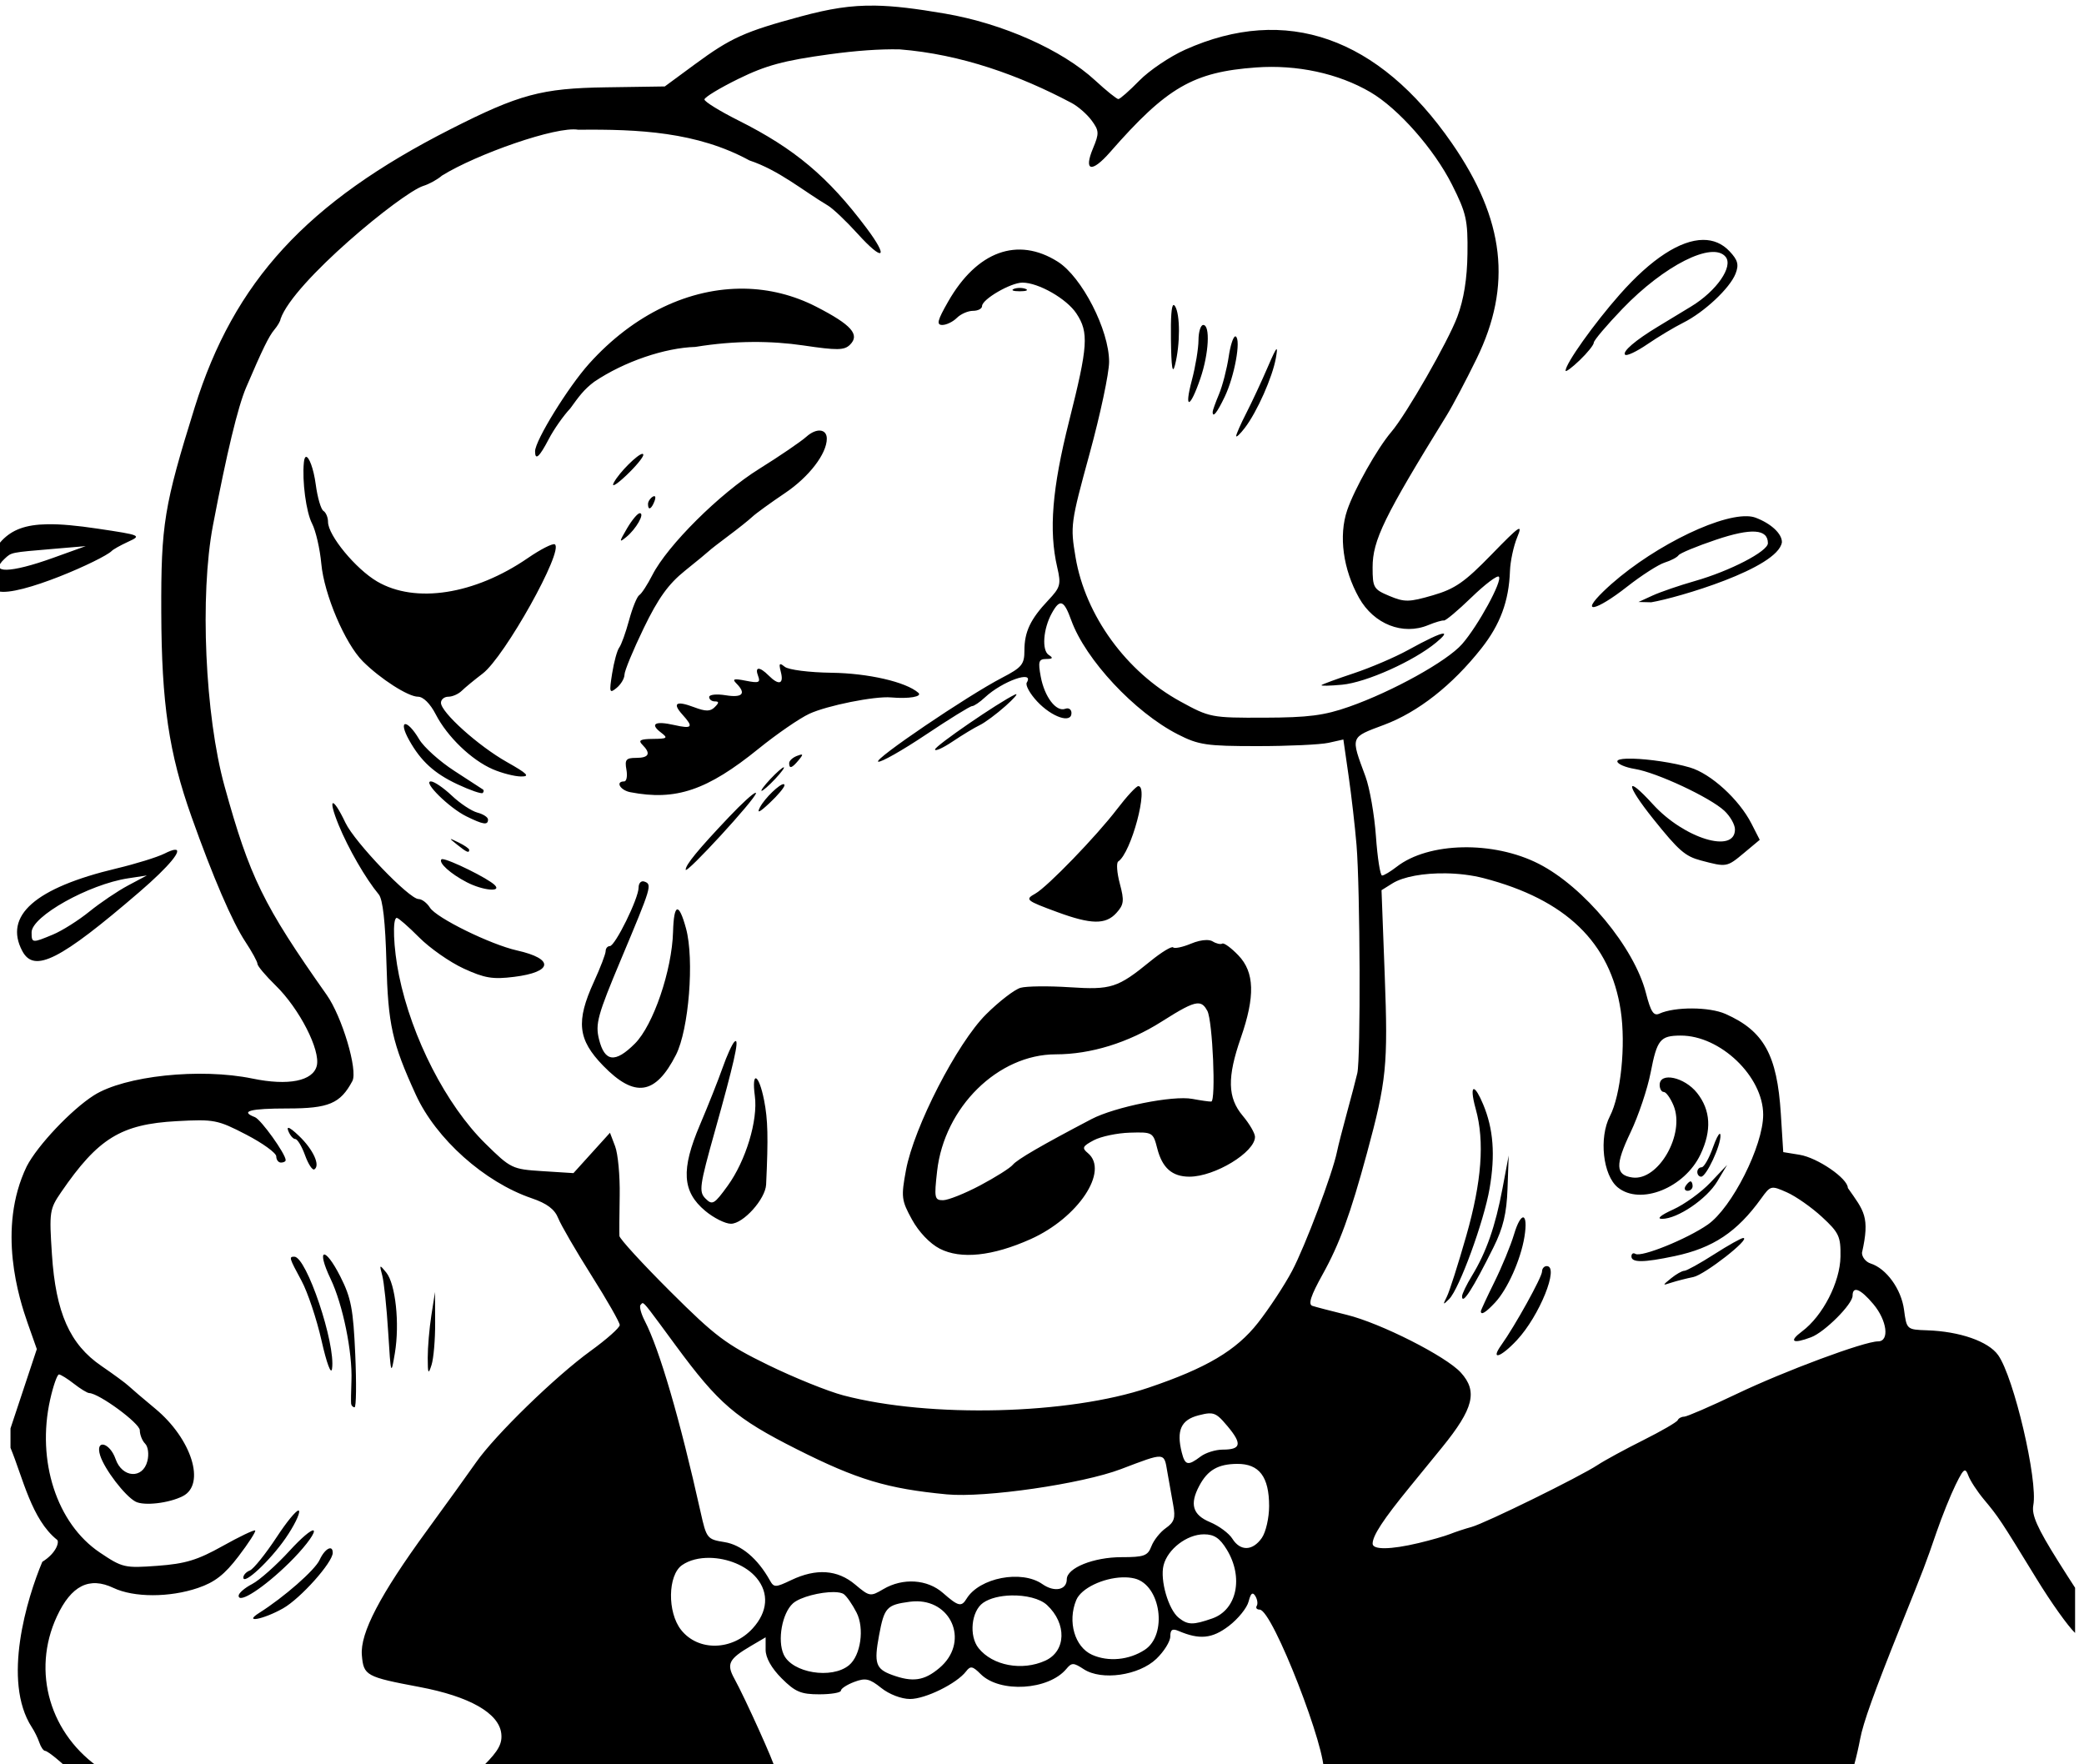
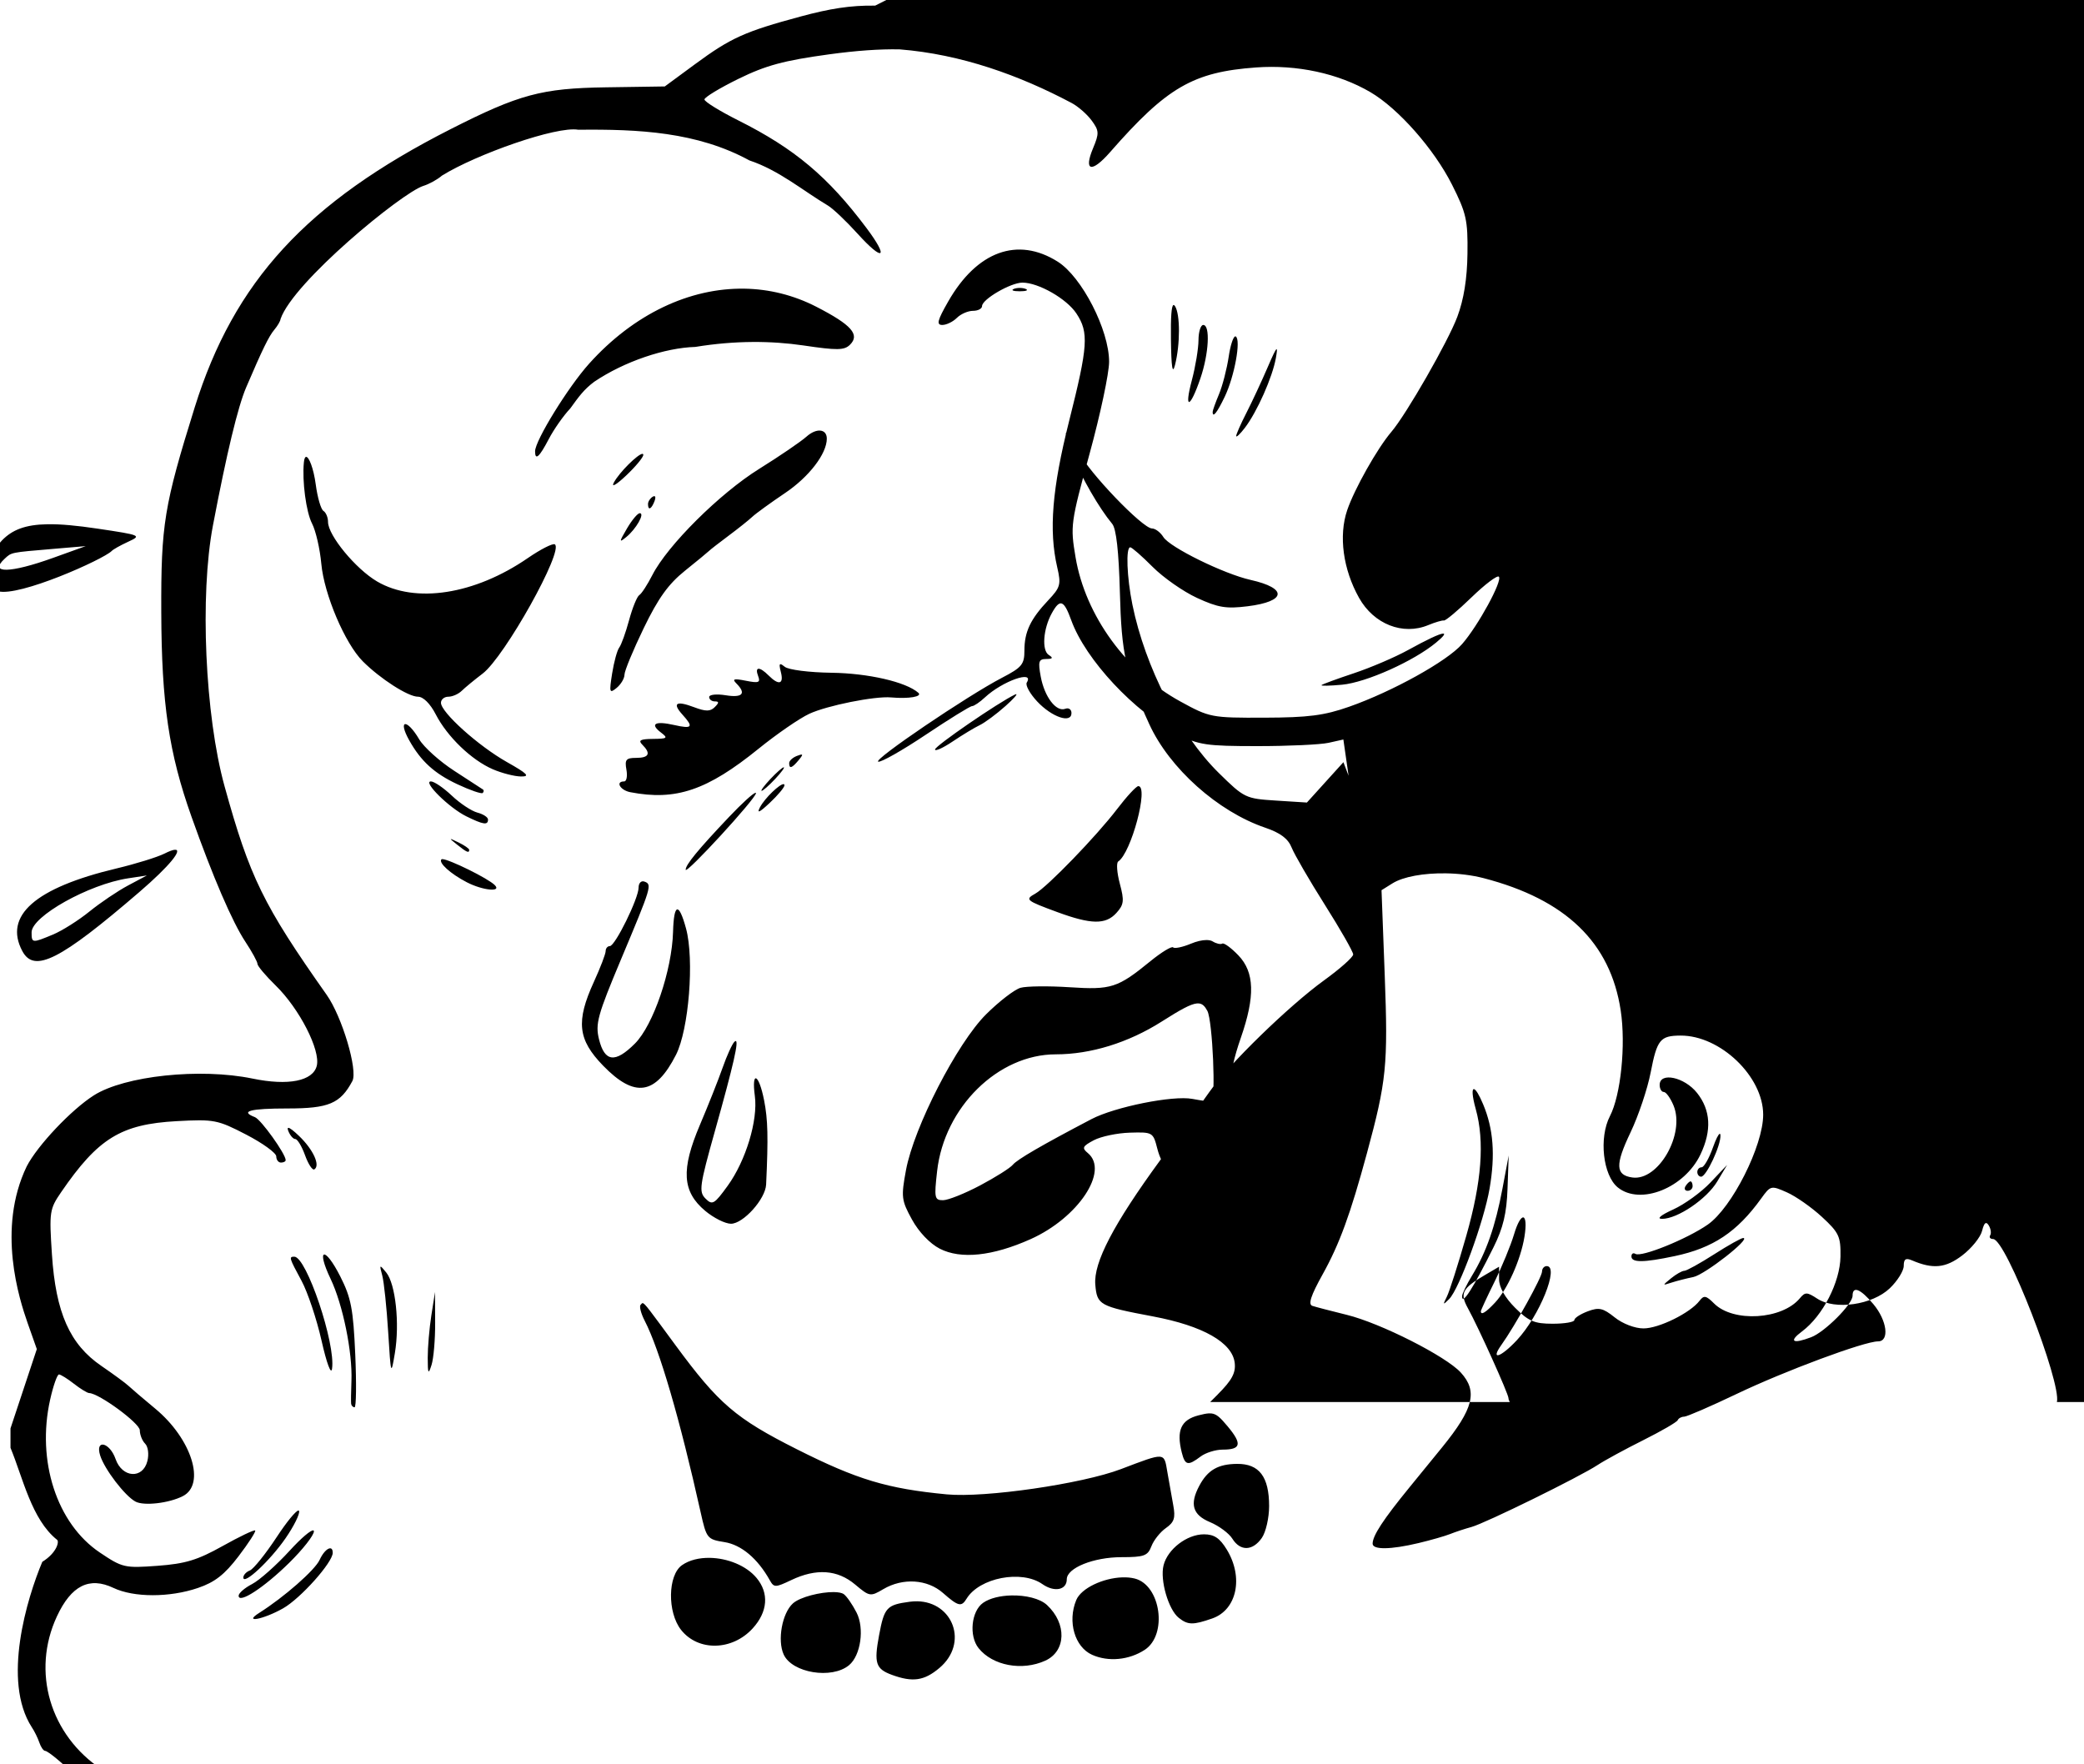
<svg xmlns="http://www.w3.org/2000/svg" xmlns:ns1="http://sodipodi.sourceforge.net/DTD/sodipodi-0.dtd" xmlns:ns2="http://www.inkscape.org/namespaces/inkscape" ns1:docname="Crying woman cartoon.svg" ns2:version="1.0 (4035a4fb49, 2020-05-01)" id="svg113" version="1.1" viewBox="0 0 117.367 99.354" height="99.354mm" width="117.367mm">
  <title id="title179">Crying woman cartoon</title>
  <defs id="defs107" />
  <ns1:namedview ns2:window-maximized="1" ns2:window-y="-9" ns2:window-x="-9" ns2:window-height="1001" ns2:window-width="1920" fit-margin-bottom="0" fit-margin-right="0" fit-margin-left="0" fit-margin-top="0" ns2:snap-global="false" showgrid="false" ns2:document-rotation="0" ns2:current-layer="layer1" ns2:document-units="mm" ns2:cy="43.995557" ns2:cx="202.91816" ns2:zoom="0.86946222" ns2:pageshadow="2" ns2:pageopacity="0.0" borderopacity="1.0" bordercolor="#666666" pagecolor="#ffffff" id="base" />
  <g transform="translate(435.673,-200.389)" id="layer1" ns2:groupmode="layer" ns2:label="Lager 1">
-     <path ns1:nodetypes="sscccsscssssssscccccccccscccsscssssssscscsssssssssssssssssssssssssccccccsssssscccssssssssssssssssscsssssssssscssssssssssssssscssssscccssscssssssccscccssssssssssscsssssssssssssccccssccsssssscssscssssscsssccssssscsssccssssssccccssssssssssssssssssssssscsssssssssssssssssssssssssssccccssssssssscssssssssssssssssssssssssssssssssssssssssssscsssscssssssssssssssssssssssssssssssccccssscsccsscsccssscsssscssssssscsssscsssscssssssssssssssssccsssssssssssscssssssccssssssssssssssssssssscssscscscccsssssssscssccsscssssscsssssssssssscssssssssssssssssssssssssssccscssssccssssssssssssssssssssssssssssssssssssssssssssssssssscsssssssssscssssssssscscssssssssssccscssccsscccssssssscssssccsssccssccscssssscsssssssssssscccsscssssssssssssssssscscsssscsssssscssssscssssssscssssscsssssssssssccsssscssssssssssssssssssccsssccssssscsssssssssscss" transform="scale(0.265)" d="m -1458.059,757.381 c -5.262,-0.086 -9.733,0.663 -15.777,2.293 -11.952,3.223 -14.901,4.553 -22.504,10.15 l -6.428,4.732 -12.533,0.186 c -13.637,0.201 -18.408,1.486 -32.98,8.885 -30.558,15.515 -46.043,32.348 -54.387,59.115 -6.525,20.932 -7.171,24.877 -7.109,43.5 0.064,19.463 1.615,29.96 6.424,43.5 4.54,12.782 8.678,22.386 11.447,26.57 1.414,2.137 2.57,4.255 2.57,4.705 0,0.45 1.747,2.524 3.881,4.607 5.045,4.926 9.556,13.746 8.725,17.059 -0.812,3.236 -6.055,4.278 -13.641,2.711 -11.127,-2.298 -27.189,-0.599 -33.74,3.568 -4.783,3.042 -11.967,10.641 -14.26,15.082 -6.408,13.322 -1.58,28.233 0.18,33.266 l 1.967,5.57 -2.879,8.672 -2.717,8.182 v 4.119 c 2.633,6.354 4.479,15.237 9.895,19.551 0.51,0.364 -0.04,2.759 -3.137,4.684 -3.237,7.698 -8.606,25.297 -2.227,35.154 0.556,0.825 1.276,2.288 1.6,3.25 0.323,0.963 0.873,1.754 1.221,1.766 0.613,0.015 3.818,2.724 5.715,4.627 h 7.365 l -0.967,-0.637 c -11.076,-7.293 -15.064,-20.834 -9.596,-32.578 3.048,-6.546 6.882,-8.474 12.01,-6.041 4.348,2.063 11.928,2.066 17.963,0.01 3.586,-1.222 5.649,-2.831 8.619,-6.727 2.148,-2.816 3.74,-5.284 3.539,-5.484 -0.201,-0.2 -3.314,1.286 -6.92,3.303 -5.337,2.985 -7.91,3.765 -13.826,4.201 -6.994,0.516 -7.459,0.41 -12.27,-2.824 -9.147,-6.149 -13.472,-19.466 -10.557,-32.494 0.661,-2.953 1.506,-5.357 1.879,-5.346 0.373,0.012 1.803,0.903 3.178,1.978 1.375,1.075 2.832,1.965 3.236,1.977 2.115,0.064 10.764,6.418 10.764,7.908 0,0.943 0.507,2.222 1.127,2.842 0.637,0.636 0.847,2.246 0.482,3.699 -0.971,3.87 -5.357,3.594 -6.758,-0.426 -1.247,-3.576 -4.395,-4.298 -3.273,-0.75 0.929,2.939 5.256,8.59 7.496,9.789 1.796,0.961 7.106,0.352 10.062,-1.154 4.926,-2.509 1.883,-12.178 -5.85,-18.588 -2.52,-2.089 -5.077,-4.27 -5.684,-4.846 -0.606,-0.576 -3.208,-2.486 -5.779,-4.246 -6.71,-4.591 -9.685,-11.305 -10.498,-23.676 -0.596,-9.066 -0.51,-9.647 1.967,-13.256 7.854,-11.447 12.723,-14.435 24.561,-15.08 7.931,-0.432 8.675,-0.288 14.75,2.859 3.519,1.823 6.396,3.907 6.396,4.631 0,0.724 0.45,1.316 1,1.316 0.55,0 1,-0.235 1,-0.521 0,-1.315 -5.242,-8.636 -6.541,-9.135 -3.257,-1.25 -1.02,-1.844 6.938,-1.844 8.761,0 11.215,-1.038 13.771,-5.814 1.219,-2.277 -2.173,-13.679 -5.451,-18.326 -13.469,-19.091 -16.359,-24.994 -21.713,-44.359 -4.143,-14.983 -5.28,-40.597 -2.461,-55.4 2.937,-15.421 5.293,-25.207 7.066,-29.35 3.468,-8.101 4.814,-10.854 5.988,-12.25 0.694,-0.825 1.286,-1.843 1.312,-2.262 2.688,-7.873 25.77,-26.821 30.326,-28.285 1.246,-0.38 3.034,-1.367 3.977,-2.193 7.282,-4.525 24.377,-10.577 28.98,-9.748 12.765,-0.139 25.238,0.447 36.371,6.523 6.284,2.09 11.371,6.43 16.689,9.598 1.052,0.623 3.879,3.307 6.283,5.963 5.5,6.077 6.749,5.268 1.883,-1.219 -8.166,-10.885 -15.262,-16.845 -27.172,-22.822 -3.986,-2.001 -7.248,-4.014 -7.248,-4.477 0,-0.462 3.262,-2.438 7.25,-4.393 5.821,-2.853 9.615,-3.878 19.25,-5.197 5.769,-0.79 10.761,-1.141 14.928,-1.057 v -0.004 c 13.174,1.037 25.586,5.555 36.572,11.381 1.375,0.72 3.299,2.395 4.275,3.721 1.612,2.188 1.641,2.733 0.31,5.916 -2.05,4.905 -0.3,5.31 3.615,0.836 12.066,-13.79 17.658,-17.036 31.018,-18.006 8.704,-0.632 17.461,1.255 24.283,5.234 5.942,3.466 13.565,12.105 17.383,19.697 3.032,6.029 3.366,7.516 3.273,14.639 -0.069,5.334 -0.775,9.725 -2.156,13.416 -1.965,5.253 -10.837,20.733 -14.018,24.457 -2.979,3.489 -7.854,12.133 -9.385,16.641 -1.848,5.444 -0.882,12.58 2.523,18.639 3.144,5.594 9.306,8.018 14.701,5.783 1.472,-0.61 2.972,-1.05 3.332,-0.979 0.36,0.071 2.992,-2.137 5.85,-4.906 2.858,-2.769 5.477,-4.751 5.822,-4.406 0.831,0.831 -4.388,10.403 -7.809,14.32 -3.176,3.638 -14.792,10.081 -24.018,13.322 -5.282,1.856 -8.655,2.292 -18,2.322 -11.291,0.037 -11.618,-0.026 -17.885,-3.461 -11.451,-6.277 -20.148,-18.239 -22.238,-30.59 -1.138,-6.725 -1.058,-7.313 2.977,-22.055 2.28,-8.33 4.146,-17.117 4.146,-19.527 0,-6.757 -5.787,-18.036 -10.916,-21.273 -8.519,-5.378 -17.176,-2.223 -23.293,8.486 -2.294,4.016 -2.529,4.961 -1.24,4.961 0.875,0 2.267,-0.675 3.092,-1.5 0.825,-0.825 2.367,-1.5 3.428,-1.5 1.061,0 1.93,-0.458 1.93,-1.016 0,-1.436 6.093,-4.98 8.57,-4.98 3.404,-0.006 9.419,3.431 11.484,6.564 2.662,4.038 2.469,6.885 -1.555,22.859 -3.614,14.351 -4.339,23.256 -2.525,31.072 0.847,3.651 0.681,4.262 -1.904,7 -3.792,4.017 -5.07,6.713 -5.07,10.686 0,2.944 -0.534,3.594 -4.75,5.785 -7.382,3.836 -27.476,17.453 -26.322,17.838 0.567,0.189 5.12,-2.39 10.117,-5.732 4.997,-3.342 9.422,-6.076 9.832,-6.076 0.41,0 1.645,-0.84 2.746,-1.865 3.699,-3.446 10.57,-5.876 8.879,-3.141 -0.338,0.547 0.654,2.352 2.205,4.012 3.13,3.349 7.293,4.757 7.293,2.467 0,-0.776 -0.592,-1.183 -1.314,-0.906 -1.924,0.738 -4.416,-2.52 -5.213,-6.816 -0.601,-3.237 -0.441,-3.754 1.166,-3.766 1.388,-0.011 1.525,-0.228 0.539,-0.854 -1.528,-0.969 -1.195,-5.552 0.646,-8.881 1.732,-3.131 2.564,-2.83 4.129,1.5 3.028,8.379 13.479,19.565 22.656,24.252 4.411,2.253 6.066,2.498 16.891,2.498 6.6,0 13.413,-0.316 15.141,-0.703 l 3.143,-0.703 1.107,7.703 c 0.609,4.237 1.369,10.853 1.688,14.703 0.775,9.356 0.9,45.35 0.168,48.5 -0.32,1.375 -1.322,5.2 -2.227,8.5 -0.904,3.3 -1.845,6.989 -2.092,8.199 -0.946,4.64 -6.752,20.046 -9.541,25.318 -1.605,3.035 -4.869,8.001 -7.252,11.037 -4.609,5.873 -10.927,9.616 -23.289,13.795 -16.93,5.723 -46.414,6.463 -64.822,1.627 -3.286,-0.863 -10.486,-3.772 -16,-6.465 -8.926,-4.36 -11.203,-6.072 -20.773,-15.609 -5.912,-5.892 -10.784,-11.206 -10.822,-11.809 -0.039,-0.602 -0.012,-4.484 0.058,-8.627 0.071,-4.143 -0.366,-8.832 -0.969,-10.418 l -1.096,-2.883 -3.881,4.287 -3.881,4.289 -6.596,-0.42 c -6.438,-0.41 -6.726,-0.548 -12.135,-5.871 -8.297,-8.164 -15.639,-22.467 -18.35,-35.75 -1.189,-5.826 -1.43,-12.201 -0.463,-12.201 0.34,0 2.477,1.869 4.75,4.154 2.273,2.286 6.526,5.26 9.453,6.607 4.464,2.055 6.195,2.341 10.734,1.773 8.248,-1.03 8.563,-3.823 0.631,-5.605 -5.683,-1.277 -17.161,-6.918 -18.527,-9.105 -0.627,-1.004 -1.715,-1.824 -2.418,-1.824 -1.997,0 -13.578,-12.081 -15.535,-16.207 -2.747,-5.79 -3.869,-5.465 -1.465,0.424 2.055,5.034 5.767,11.464 8.545,14.803 0.858,1.032 1.401,5.862 1.629,14.514 0.347,13.171 1.207,17.033 6.244,28.043 4.297,9.394 14.579,18.581 24.623,22.004 3.252,1.108 4.878,2.331 5.639,4.238 0.588,1.475 3.77,6.957 7.072,12.182 3.302,5.225 6.005,9.96 6.006,10.523 8e-4,0.563 -2.783,3.038 -6.186,5.5 -7.479,5.411 -20.311,17.896 -24.363,23.705 -1.623,2.326 -6.324,8.851 -10.449,14.5 -9.949,13.625 -14.208,21.784 -13.809,26.461 0.37,4.335 0.863,4.608 12.252,6.754 10.634,2.004 16.874,5.552 17.377,9.883 0.246,2.122 -0.596,3.684 -3.617,6.705 v 0.01 l -1.601,1.602 h 63.676 c -0.17,-0.311 -0.277,-0.61 -0.277,-0.822 0,-0.91 -6.376,-15.042 -8.625,-19.117 -1.75,-3.171 -1.227,-4.207 3.547,-7.01 l 3.078,-1.807 v 2.656 c 0,1.688 1.238,3.896 3.398,6.057 2.881,2.881 4.102,3.4 8,3.4 2.53,0 4.601,-0.352 4.601,-0.781 0,-0.429 1.269,-1.261 2.822,-1.848 2.406,-0.908 3.257,-0.718 5.75,1.277 1.688,1.351 4.277,2.346 6.119,2.346 3.261,0.01 9.931,-3.28 11.906,-5.863 0.935,-1.223 1.394,-1.139 3.098,0.565 4.075,4.075 14.449,3.448 18.225,-1.102 1.128,-1.359 1.521,-1.351 3.688,0.068 3.792,2.485 11.724,1.351 15.438,-2.207 1.624,-1.556 2.955,-3.694 2.955,-4.75 0,-1.447 0.431,-1.736 1.75,-1.172 4.468,1.911 7.147,1.646 10.693,-1.059 1.97,-1.503 3.861,-3.843 4.201,-5.199 0.276,-1.098 0.538,-1.641 0.836,-1.668 0.179,-0.016 0.37,0.153 0.584,0.5 0.441,0.714 0.582,1.655 0.31,2.094 -0.271,0.439 0.01,0.799 0.617,0.799 2.749,0 14.566,30.611 13.559,34.643 h 112.955 c -0.337,-0.401 -0.351,-1.028 -0.078,-1.984 0.339,-1.187 0.871,-3.508 1.18,-5.158 0.648,-3.462 2.96,-9.902 8.619,-24 5.235,-13.041 5.22,-13.002 7.631,-20 1.137,-3.3 2.95,-7.8 4.027,-10 1.076,-2.197 1.608,-3.115 2.016,-3.066 0.244,0.029 0.444,0.407 0.69,1.066 0.41,1.1 1.906,3.391 3.326,5.092 3.116,3.733 3.484,4.287 11.166,16.828 3.127,5.105 6.66,10.053 8.207,11.541 v -9.604 c -1.031,-1.589 -2.217,-3.434 -3.59,-5.621 -4.458,-7.101 -5.68,-9.859 -5.287,-11.928 1.004,-5.282 -4.135,-27.203 -7.479,-31.898 -2.076,-2.915 -8.146,-5.033 -15.096,-5.266 -4.319,-0.145 -4.343,-0.166 -4.906,-4.385 -0.583,-4.368 -3.751,-8.75 -7.092,-9.811 -1.013,-0.322 -1.842,-1.344 -1.842,-2.272 1.736,-7.695 0.43,-8.873 -3.002,-13.781 0,-2.014 -6.43,-6.431 -10.271,-7.055 l -3.459,-0.561 -0.512,-8.141 c -0.787,-12.526 -3.606,-17.612 -11.758,-21.225 -3.439,-1.524 -10.778,-1.557 -14.053,-0.062 -1.222,0.558 -1.831,-0.378 -2.857,-4.383 -2.485,-9.695 -13.14,-22.54 -22.777,-27.457 -9.654,-4.926 -23.422,-4.638 -30.197,0.631 -1.312,1.02 -2.707,1.855 -3.102,1.855 -0.394,0 -0.98,-3.737 -1.303,-8.305 -0.322,-4.567 -1.326,-10.305 -2.23,-12.75 -3.183,-8.606 -3.314,-8.242 3.975,-10.973 7.218,-2.704 14.46,-8.394 20.646,-16.221 4.023,-5.089 5.864,-10.064 6.092,-16.467 0.074,-2.082 0.768,-5.31 1.541,-7.172 1.233,-2.968 0.561,-2.518 -5.445,3.658 -5.74,5.902 -7.765,7.31 -12.488,8.684 -5.057,1.47 -6.006,1.485 -9.219,0.143 -3.37,-1.408 -3.582,-1.766 -3.582,-6.08 0,-5.751 2.441,-10.756 15.77,-32.346 1.247,-2.02 4.096,-7.418 6.332,-11.996 7.591,-15.545 5.993,-29.534 -5.227,-45.764 -15.628,-22.607 -35.31,-29.51 -56.732,-19.896 -3.241,1.455 -7.616,4.409 -9.721,6.564 -2.105,2.155 -4.11,3.92 -4.457,3.92 -0.347,0 -2.557,-1.778 -4.91,-3.951 -7.051,-6.509 -19.629,-12.106 -31.943,-14.215 -6.165,-1.056 -10.737,-1.628 -14.83,-1.695 z m 175.943,49.783 c -4.814,0.034 -10.995,4.007 -17.688,11.584 -5.484,6.208 -11.531,14.712 -11.531,16.215 0,0.359 1.35,-0.64 3,-2.221 1.65,-1.581 3,-3.265 3,-3.74 0,-0.475 2.745,-3.718 6.1,-7.207 8.857,-9.211 19.128,-14.392 21.904,-11.047 1.706,2.055 -1.891,7.261 -7.289,10.549 -2.207,1.344 -5.399,3.281 -7.094,4.303 -4.764,2.873 -7.614,5.316 -6.961,5.969 0.326,0.326 2.449,-0.676 4.717,-2.227 2.268,-1.551 5.698,-3.608 7.623,-4.572 4.484,-2.245 9.928,-7.347 11.129,-10.43 0.747,-1.916 0.489,-2.876 -1.272,-4.75 -1.544,-1.644 -3.45,-2.441 -5.639,-2.426 z m -145.219,10.207 c -0.453,0 -0.906,0.07 -1.25,0.209 -0.688,0.277 -0.125,0.504 1.25,0.504 1.375,0 1.938,-0.226 1.25,-0.504 -0.344,-0.139 -0.797,-0.209 -1.25,-0.209 z m -58.541,0.16 c -11.573,-0.182 -23.458,5.354 -32.977,15.941 -4.461,4.962 -11.482,16.345 -11.482,18.615 0,2.053 0.915,1.235 2.91,-2.596 1.074,-2.062 3.128,-4.988 4.562,-6.5 1.859,-2.564 2.885,-4.019 5.092,-5.674 6.419,-4.332 15.072,-7.222 21.49,-7.408 8.536,-1.397 16.241,-1.298 22.945,-0.318 7.202,1.072 8.718,1.049 9.928,-0.148 2.162,-2.141 0.317,-4.227 -7.131,-8.057 -4.88,-2.509 -10.077,-3.773 -15.338,-3.855 z m 91.207,3.477 c -0.421,0.162 -0.59,2.506 -0.533,7.234 0.073,6.026 0.326,7.627 0.867,5.5 1.115,-4.384 1.115,-10.774 0,-12.5 -0.124,-0.193 -0.237,-0.272 -0.334,-0.234 z m 6.334,4.234 c -0.55,0 -1.004,1.463 -1.012,3.25 -0.01,1.787 -0.643,5.614 -1.412,8.504 -1.698,6.38 -0.386,6.069 1.83,-0.434 1.791,-5.256 2.109,-11.32 0.594,-11.32 z m 6.738,2.445 c -0.423,0.225 -0.981,1.98 -1.324,4.268 -0.392,2.614 -1.319,6.209 -2.062,7.988 -0.743,1.779 -1.352,3.473 -1.352,3.766 0,1.371 0.926,0.212 2.568,-3.217 2.072,-4.325 3.492,-12.094 2.342,-12.805 -0.054,-0.033 -0.112,-0.032 -0.172,0 z m 8.828,2.709 c -0.205,0.072 -0.784,1.298 -1.881,3.846 -1.302,3.025 -3.34,7.393 -4.527,9.709 -1.188,2.316 -2.158,4.514 -2.158,4.885 0,0.371 0.821,-0.397 1.826,-1.709 2.613,-3.411 5.896,-10.798 6.613,-14.885 0.221,-1.261 0.287,-1.902 0.127,-1.846 z m -96.936,17.295 c -0.816,-0.08 -1.896,0.339 -2.955,1.285 -1.197,1.069 -5.724,4.155 -10.059,6.855 -8.383,5.223 -19.477,16.252 -22.697,22.564 -1.041,2.04 -2.287,3.954 -2.769,4.252 -0.482,0.298 -1.459,2.692 -2.17,5.318 -0.711,2.627 -1.651,5.247 -2.092,5.824 -0.441,0.577 -1.121,3.052 -1.51,5.5 -0.647,4.073 -0.566,4.334 0.957,3.078 0.915,-0.755 1.664,-2.018 1.664,-2.809 0,-0.79 1.839,-5.237 4.088,-9.883 3.079,-6.362 5.239,-9.371 8.75,-12.191 2.564,-2.059 4.887,-3.972 5.162,-4.25 0.275,-0.278 2.147,-1.733 4.162,-3.234 2.015,-1.501 4.269,-3.3 5.008,-3.996 0.739,-0.696 3.889,-2.98 7.002,-5.078 5.061,-3.411 8.828,-8.328 8.828,-11.527 0,-1.05 -0.553,-1.629 -1.369,-1.709 z m -37.844,4.943 c -0.953,0.072 -4.841,3.864 -6.039,6.088 -0.613,1.137 0.492,0.51 2.592,-1.471 2.012,-1.898 3.66,-3.879 3.66,-4.404 0,-0.157 -0.077,-0.223 -0.213,-0.213 z m -71.486,0.645 c -0.203,0.056 -0.36,0.42 -0.434,1.154 -0.401,3.99 0.477,10.574 1.734,13.006 0.794,1.535 1.68,5.381 1.969,8.547 0.595,6.519 5.031,16.949 8.822,20.74 3.732,3.732 9.636,7.516 11.727,7.516 1.116,0 2.599,1.475 3.771,3.75 2.449,4.751 7.597,9.707 12.109,11.658 1.925,0.833 4.625,1.528 6,1.543 2,0.024 1.401,-0.592 -3,-3.074 -6.054,-3.415 -14,-10.559 -14,-12.586 0,-0.711 0.706,-1.291 1.57,-1.291 0.864,0 2.143,-0.563 2.842,-1.25 0.699,-0.688 2.7,-2.336 4.447,-3.664 4.674,-3.551 17.336,-26.229 15.336,-27.465 -0.432,-0.267 -3.015,1.047 -5.74,2.92 -11.297,7.765 -23.912,9.724 -32.02,4.973 -4.553,-2.668 -10.436,-9.8 -10.436,-12.652 0,-0.959 -0.439,-2.014 -0.973,-2.344 -0.534,-0.33 -1.267,-2.842 -1.631,-5.582 -0.463,-3.489 -1.488,-6.067 -2.096,-5.898 z m 74.035,8.344 c -0.09,-0.002 -0.206,0.037 -0.348,0.125 -0.544,0.336 -0.988,1.035 -0.988,1.553 0,1.438 0.716,1.121 1.381,-0.611 0.256,-0.667 0.225,-1.06 -0.045,-1.066 z m -3.086,3.619 c -0.451,0 -1.675,1.463 -2.721,3.25 -1.682,2.875 -1.702,3.086 -0.162,1.832 2.111,-1.719 4.019,-5.082 2.883,-5.082 z m 235.322,0.645 c -6.794,-0.198 -21.691,7.415 -30.543,15.992 -5.06,4.903 -1.608,4.208 5.045,-1.016 3.066,-2.407 6.666,-4.716 8,-5.133 1.334,-0.417 2.656,-1.115 2.938,-1.549 0.282,-0.434 3.859,-1.916 7.949,-3.293 7.532,-2.536 11.039,-2.306 11.039,0.729 0,1.738 -8.047,5.91 -15.5,8.035 -3.3,0.941 -7.35,2.33 -9,3.086 l -3,1.375 2.703,0.064 c 5.531,-0.926 26.935,-7.214 27.775,-12.758 0.029,-1.805 -2.276,-3.961 -5.574,-5.215 -0.514,-0.195 -1.129,-0.298 -1.832,-0.318 z m -361.234,1.705 c -4.663,0.078 -7.473,1.18 -9.654,3.457 -3.609,3.767 -4.025,9.144 -0.834,10.775 4.467,1.261 22.299,-6.721 24.15,-8.529 0.275,-0.326 1.85,-1.214 3.5,-1.973 2.929,-1.347 2.775,-1.414 -6.5,-2.799 -4.397,-0.657 -7.864,-0.979 -10.662,-0.932 z m 8.162,4.65 -6.945,2.5 c -9.13,3.287 -13.727,3.366 -10.281,0.178 1.486,-1.375 1.188,-1.315 10.226,-2.084 z m 288.426,18.588 c -0.797,0.07 -3.346,1.26 -7.426,3.51 -2.75,1.517 -7.925,3.73 -11.5,4.92 -3.575,1.19 -6.665,2.323 -6.865,2.52 -0.2,0.195 1.767,0.156 4.371,-0.088 5.137,-0.482 15.206,-4.996 19.996,-8.965 1.603,-1.328 2.044,-1.951 1.424,-1.896 z m -140.756,6.504 c -0.288,-0.01 -0.235,0.5 0.062,1.656 0.669,2.595 -0.427,2.913 -2.59,0.75 -1.969,-1.969 -3.012,-1.909 -2.231,0.129 0.526,1.37 0.109,1.525 -2.613,0.98 -2.545,-0.509 -2.976,-0.386 -2.018,0.572 2.158,2.157 1.307,3.094 -2.281,2.512 -1.925,-0.312 -3.5,-0.146 -3.5,0.369 0,0.515 0.541,0.938 1.201,0.938 0.924,0 0.921,0.278 -0.016,1.215 -0.947,0.948 -1.913,0.951 -4.385,0.018 -3.827,-1.445 -4.7,-0.88 -2.463,1.592 2.407,2.66 2.079,3.062 -1.789,2.189 -4.056,-0.915 -5.219,-0.243 -2.783,1.607 1.542,1.171 1.351,1.321 -1.717,1.348 -2.683,0.025 -3.183,0.299 -2.25,1.232 1.868,1.868 1.429,2.801 -1.318,2.801 -2.142,0 -2.452,0.375 -2.066,2.5 0.249,1.375 0.033,2.5 -0.48,2.5 -1.923,0 -0.845,1.877 1.316,2.293 9.671,1.863 16.319,-0.391 27.248,-9.238 3.852,-3.118 8.702,-6.46 10.779,-7.424 3.791,-1.76 13.915,-3.788 17.373,-3.48 3.777,0.336 6.734,-0.167 5.801,-0.986 -2.623,-2.304 -10.628,-4.151 -18.453,-4.256 -4.727,-0.063 -9.13,-0.623 -9.922,-1.262 -0.439,-0.354 -0.734,-0.548 -0.906,-0.555 z m 50.059,6.369 c -0.051,0.004 -0.125,0.029 -0.229,0.078 -3.497,1.652 -17,10.923 -17,11.672 0,0.45 1.688,-0.315 3.75,-1.699 2.062,-1.384 4.65,-2.947 5.75,-3.473 1.1,-0.526 3.575,-2.363 5.5,-4.082 1.685,-1.504 2.583,-2.525 2.228,-2.496 z m -129.836,6.361 c -0.513,0.053 -0.386,1.218 0.857,3.441 2.474,4.427 5.334,7.039 10.207,9.326 v 0.002 c 2.727,1.279 5.164,2.12 5.416,1.867 0.252,-0.252 0.272,-0.588 0.043,-0.746 -0.229,-0.157 -2.967,-1.937 -6.084,-3.955 -3.117,-2.018 -6.476,-5.038 -7.465,-6.713 -1.31,-2.217 -2.462,-3.276 -2.975,-3.223 z m 84.25,6.477 c -0.156,-0.016 -0.487,0.088 -1.002,0.285 -0.903,0.346 -1.641,1.032 -1.641,1.523 0,1.286 0.577,1.104 2.018,-0.631 0.66,-0.796 0.885,-1.152 0.625,-1.178 z m 175.342,0.869 c -1.224,0.045 -1.984,0.225 -1.984,0.564 0,0.556 1.688,1.288 3.75,1.625 4.649,0.76 15.976,6.059 19,8.887 1.238,1.158 2.25,2.94 2.25,3.961 0,5.24 -10.821,1.926 -17.434,-5.34 -5.957,-6.546 -5.892,-4.329 0.092,3.135 5.393,6.727 6.75,7.909 10.098,8.799 5.479,1.455 5.524,1.447 9.164,-1.592 l 3.346,-2.793 -1.766,-3.457 c -2.625,-5.142 -8.629,-10.613 -13.074,-11.916 -3.621,-1.061 -8.743,-1.779 -12.074,-1.873 -0.5,-0.014 -0.959,-0.015 -1.367,0 z m -179.137,1.832 c -0.275,0 -1.556,1.125 -2.848,2.5 -1.292,1.375 -2.125,2.5 -1.85,2.5 0.275,0 1.558,-1.125 2.85,-2.5 1.292,-1.375 2.123,-2.5 1.848,-2.5 z m -74.981,3 c -1.822,0 3.867,5.616 7.508,7.412 3.616,1.784 4.625,1.936 4.625,0.695 0,-0.49 -1.012,-1.155 -2.25,-1.477 -1.238,-0.322 -3.69,-1.945 -5.447,-3.607 -1.758,-1.663 -3.753,-3.023 -4.436,-3.023 z m 74.957,0.582 c -0.781,-0.089 -3.972,2.913 -5.029,4.918 -0.736,1.397 -0.111,1.114 2.074,-0.938 1.721,-1.615 3.131,-3.299 3.131,-3.74 0,-0.151 -0.064,-0.227 -0.176,-0.24 z m 75.381,0.418 c -0.437,0 -2.468,2.193 -4.514,4.875 -4.385,5.749 -14.815,16.534 -17.379,17.969 -2.257,1.263 -2.021,1.461 4.688,3.932 7.179,2.644 10.27,2.687 12.539,0.18 1.611,-1.78 1.705,-2.584 0.73,-6.236 -0.616,-2.307 -0.766,-4.425 -0.336,-4.707 2.755,-1.804 6.546,-16.012 4.271,-16.012 z m -81.375,1.422 c -0.528,0.111 -2.841,2.213 -5.6,5.121 -6.579,6.938 -9.234,10.167 -9.227,11.219 0.01,1.118 14.917,-15.111 14.94,-16.262 0,-0.069 -0.038,-0.094 -0.113,-0.078 z m -64.744,9.838 c -0.04,0.06 0.421,0.437 1.353,1.184 2.04,1.635 2.561,1.857 2.561,1.092 0,-0.256 -1.012,-0.955 -2.25,-1.555 -1.08,-0.524 -1.624,-0.781 -1.664,-0.721 z m -58.723,2.271 c -0.442,0.054 -1.141,0.313 -2.113,0.803 -1.512,0.763 -6.125,2.191 -10.25,3.174 -17.237,4.106 -23.987,10.042 -19.965,17.557 2.524,4.717 8.006,1.948 24.871,-12.564 6.462,-5.56 9.373,-9.201 7.457,-8.969 z m 56.943,1.982 c -0.098,-0.003 -0.166,0.009 -0.199,0.043 -0.707,0.707 1.919,3.084 5.393,4.879 3.367,1.741 7.489,2.155 5.93,0.596 -1.45,-1.45 -9.659,-5.465 -11.123,-5.518 z m 213.193,3.021 c 2.753,0.04 5.581,0.374 8.082,1.023 17.478,4.537 26.953,13.683 29.139,28.127 1.11,7.334 0.024,17.97 -2.291,22.447 -2.374,4.592 -1.489,12.591 1.676,15.154 4.781,3.872 14.187,0.113 17.572,-7.021 2.414,-5.088 2.174,-9.395 -0.729,-13.061 -2.672,-3.375 -7.949,-4.507 -7.949,-1.705 0,0.825 0.394,1.5 0.877,1.5 0.483,0 1.416,1.296 2.072,2.879 2.512,6.066 -3.224,16.078 -8.762,15.293 -3.588,-0.508 -3.673,-2.687 -0.375,-9.592 1.675,-3.506 3.6,-9.235 4.277,-12.729 1.355,-6.99 2.022,-7.813 6.344,-7.836 8.441,-0.044 17.566,8.688 17.566,16.811 0,6.614 -6.643,19.784 -11.781,23.359 -4.417,3.073 -14.117,6.996 -15.375,6.219 -0.465,-0.287 -0.844,-0.045 -0.844,0.537 0,1.357 2.574,1.337 9.199,-0.064 8.145,-1.724 13.241,-5.115 18.363,-12.223 2.013,-2.793 2.111,-2.817 5.492,-1.318 1.894,0.839 5.245,3.189 7.445,5.221 3.616,3.339 3.993,4.149 3.93,8.424 -0.08,5.439 -3.766,12.611 -8.168,15.895 -2.902,2.165 -2.003,2.738 1.945,1.236 2.878,-1.094 8.793,-7.014 8.793,-8.801 0,-2.162 1.667,-1.495 4.41,1.766 2.928,3.48 3.489,7.924 1,7.924 -2.924,0 -19.799,6.271 -30.035,11.162 -5.569,2.661 -10.595,4.838 -11.168,4.838 -0.573,0 -1.192,0.338 -1.375,0.75 -0.183,0.412 -3.482,2.325 -7.332,4.25 -3.85,1.925 -8.204,4.293 -9.676,5.264 -3.84,2.533 -23.862,12.371 -26.824,13.18 -1.375,0.375 -3.4,1.042 -4.5,1.484 -1.1,0.442 -4.145,1.314 -6.766,1.938 -5.905,1.405 -9.734,1.453 -9.734,0.121 0,-1.697 2.245,-5.127 7.828,-11.963 2.93,-3.588 6.049,-7.412 6.932,-8.498 6.699,-8.245 7.617,-11.897 3.99,-15.893 -3.147,-3.467 -17.054,-10.509 -24.24,-12.273 -3.305,-0.812 -6.597,-1.671 -7.314,-1.908 -0.942,-0.312 -0.337,-2.172 2.178,-6.691 3.588,-6.447 5.891,-12.744 9.42,-25.76 4.159,-15.341 4.498,-18.712 3.783,-37.691 l -0.686,-18.191 2.305,-1.441 c 2.33,-1.457 6.715,-2.207 11.305,-2.141 z m -276,0.453 -4,2.129 c -2.2,1.171 -5.895,3.663 -8.211,5.539 -2.316,1.876 -5.79,4.071 -7.719,4.877 -4.457,1.862 -4.57,1.852 -4.57,-0.465 0,-3.392 12.165,-10.2 20.5,-11.471 z m 105.496,1.244 c -0.572,-0.049 -0.996,0.49 -0.996,1.334 0,2.294 -4.989,12.434 -6.117,12.434 -0.485,0 -0.883,0.479 -0.883,1.064 0,0.585 -1.125,3.523 -2.5,6.529 -3.85,8.417 -3.427,12.27 1.961,17.814 6.716,6.91 11.117,6.258 15.48,-2.295 2.741,-5.372 3.929,-20.293 2.139,-26.863 -1.537,-5.642 -2.587,-5.374 -2.756,0.705 -0.228,8.205 -4.203,19.855 -8.107,23.76 -4.196,4.196 -6.429,3.928 -7.629,-0.914 -0.812,-3.278 -0.304,-5.124 4.678,-16.99 6.505,-15.495 6.633,-15.915 4.984,-16.52 -0.087,-0.032 -0.172,-0.051 -0.254,-0.059 z m 119.688,12.479 c -0.913,-5.3e-4 -2.083,0.265 -3.301,0.773 -1.772,0.74 -3.472,1.095 -3.777,0.789 -0.306,-0.306 -2.479,1.013 -4.83,2.93 -6.978,5.689 -8.311,6.118 -17.209,5.537 -4.436,-0.29 -9.111,-0.238 -10.385,0.117 -1.274,0.355 -4.575,2.896 -7.336,5.645 -6.159,6.133 -15.332,23.976 -17.02,33.109 -1.055,5.709 -0.97,6.402 1.277,10.5 1.445,2.635 3.801,5.108 5.9,6.189 4.462,2.299 11.228,1.59 19.303,-2.025 10.115,-4.529 16.751,-14.494 12.178,-18.289 -1.317,-1.093 -1.153,-1.451 1.25,-2.727 1.521,-0.808 4.977,-1.535 7.682,-1.615 4.823,-0.143 4.933,-0.078 5.812,3.355 1.064,4.154 3.169,6 6.84,6 5.382,0 13.932,-5.194 13.932,-8.463 0,-0.761 -1.18,-2.783 -2.619,-4.494 -3.218,-3.824 -3.32,-8.134 -0.395,-16.543 3.072,-8.831 2.923,-13.942 -0.512,-17.527 -1.53,-1.597 -3.071,-2.723 -3.426,-2.504 -0.355,0.219 -1.275,0.009 -2.045,-0.467 -0.318,-0.196 -0.773,-0.291 -1.32,-0.291 z m -1.656,13.469 c 0.823,0.061 1.327,0.614 1.844,1.58 1.124,2.1 1.859,19.202 0.828,19.275 -0.394,0.028 -2.208,-0.228 -4.031,-0.57 -4.13,-0.775 -16.479,1.709 -21.445,4.312 -10.543,5.528 -15.757,8.555 -16.689,9.687 -0.568,0.691 -3.701,2.668 -6.961,4.395 -3.26,1.727 -6.806,3.141 -7.879,3.141 -1.801,0 -1.899,-0.48 -1.252,-6.195 1.535,-13.566 12.956,-24.805 25.207,-24.805 7.442,0 15.432,-2.469 22.498,-6.951 4.006,-2.541 6.154,-3.746 7.508,-3.865 0.132,-0.012 0.256,-0.013 0.373,-0.004 z m -98.465,8.01 c -0.056,0.022 -0.123,0.069 -0.197,0.141 -0.476,0.457 -1.604,2.932 -2.506,5.5 -0.902,2.568 -3.075,8.045 -4.83,12.17 -4.044,9.507 -3.759,14.163 1.115,18.25 1.804,1.512 4.269,2.75 5.479,2.75 2.623,0 7.334,-5.247 7.479,-8.328 0.471,-10.036 0.38,-13.806 -0.432,-17.922 -1.119,-5.676 -2.701,-6.395 -1.963,-0.893 0.69,5.141 -1.917,13.751 -5.775,19.076 -2.85,3.935 -3.256,4.17 -4.707,2.719 -1.451,-1.451 -1.279,-2.693 2,-14.371 3.974,-14.152 5.182,-19.426 4.338,-19.092 z m 156.994,10.203 c -0.479,-0.115 -0.443,1.361 0.363,4.264 1.905,6.861 1.259,15.426 -2.033,26.951 -1.711,5.991 -3.562,11.793 -4.115,12.893 -0.893,1.777 -0.839,1.833 0.49,0.5 2.154,-2.159 7.387,-16.469 8.594,-23.5 1.23,-7.17 0.81,-12.661 -1.367,-17.871 -0.875,-2.095 -1.559,-3.147 -1.932,-3.236 z m -251.981,8.23 c -0.182,-9.3e-4 -0.195,0.207 -0.033,0.629 0.369,0.962 1.042,1.748 1.498,1.748 0.456,0 1.389,1.551 2.074,3.447 0.685,1.896 1.574,3.244 1.973,2.998 1.321,-0.817 -0.227,-4.205 -3.242,-7.094 -1.195,-1.145 -1.966,-1.727 -2.269,-1.729 z m 304.195,1.262 c -0.258,0.032 -0.813,1.112 -1.434,2.865 -0.827,2.338 -1.918,4.25 -2.422,4.25 -0.504,0 -0.916,0.45 -0.916,1 0,0.55 0.366,1 0.815,1 1.101,0 4.204,-6.642 4.105,-8.785 -0.011,-0.236 -0.063,-0.341 -0.148,-0.33 z m -44.859,4.615 -1.316,7 c -1.508,8.028 -3.434,13.543 -6.467,18.518 -1.167,1.915 -2.123,3.894 -2.125,4.398 -0.01,2 2.305,-1.603 6.686,-10.416 2.06,-4.144 2.794,-7.226 2.978,-12.5 z m 46.422,2 -3.549,3.746 c -1.951,2.06 -5.513,4.636 -7.916,5.726 -2.644,1.2 -3.579,1.988 -2.369,1.988 3.279,0.01 9.51,-4.214 11.746,-7.961 z m -7.775,3.5 c -0.243,0 -0.719,0.45 -1.059,1 -0.34,0.55 -0.143,1 0.44,1 0.582,0 1.06,-0.45 1.06,-1 0,-0.55 -0.199,-1 -0.441,-1 z m -35.522,7.658 c -0.472,-0.103 -1.24,1.082 -1.996,3.623 -0.69,2.32 -2.557,6.851 -4.148,10.07 -1.592,3.219 -2.893,6.032 -2.893,6.25 0,0.906 1.044,0.267 3.022,-1.852 2.648,-2.837 5.458,-9.132 6.242,-13.982 0.423,-2.614 0.246,-4.006 -0.227,-4.109 z m 46.732,4.369 c -0.402,-0.015 -3.194,1.548 -6.203,3.473 -3.009,1.925 -5.857,3.5 -6.328,3.5 -0.471,0 -1.731,0.712 -2.799,1.582 -1.914,1.56 -1.912,1.572 0.061,0.93 1.1,-0.358 3.195,-0.895 4.656,-1.189 2.418,-0.488 12.322,-8.229 10.613,-8.295 z m -301.615,3.518 c -0.493,0.123 -0.178,1.887 1.395,5.18 2.592,5.428 4.663,15.559 4.426,21.654 -0.086,2.266 -0.12,4.459 -0.068,4.871 0.051,0.412 0.381,0.75 0.732,0.75 0.351,0 0.415,-5.064 0.143,-11.252 -0.425,-9.627 -0.882,-12.014 -3.174,-16.537 -1.658,-3.271 -2.96,-4.789 -3.453,-4.666 z m -6.318,0.455 c -1.183,0 -1.111,0.239 1.531,5.123 1.302,2.407 3.215,8.123 4.25,12.701 1.096,4.848 2.029,7.354 2.234,6 0.805,-5.306 -5.425,-23.824 -8.016,-23.824 z m 266.164,2 c -0.55,0 -1,0.52 -1,1.154 0,1.18 -5.74,11.543 -8.637,15.596 -2.42,3.385 -0.179,2.703 3.283,-1 4.815,-5.15 9.091,-15.75 6.354,-15.75 z m -247.83,0.137 c -0.112,0.084 0.035,0.683 0.352,1.863 0.369,1.375 0.935,6.775 1.258,12 0.569,9.215 0.612,9.35 1.422,4.5 1.05,-6.289 0.15,-14.702 -1.834,-17.139 -0.716,-0.879 -1.086,-1.309 -1.197,-1.225 z m 11.562,5.363 -0.779,5 c -0.428,2.75 -0.775,6.8 -0.767,9 0.01,3.426 0.127,3.641 0.812,1.5 0.44,-1.375 0.784,-5.425 0.766,-9 z m 44.105,2.373 c 0.45,-0.041 1.463,1.411 7.053,9.002 9.124,12.391 12.748,15.497 25.709,22.029 12.847,6.474 19.242,8.399 31.9,9.607 8.077,0.771 28.729,-2.223 37,-5.365 9.486,-3.604 9.156,-3.624 9.867,0.578 0.351,2.076 0.919,5.268 1.26,7.094 0.503,2.696 0.209,3.608 -1.566,4.852 -1.203,0.843 -2.586,2.579 -3.072,3.859 -0.777,2.045 -1.55,2.328 -6.35,2.328 -5.952,0 -11.639,2.296 -11.639,4.699 0,2.287 -2.636,2.812 -5.178,1.031 -4.423,-3.098 -13.393,-1.372 -16.123,3.102 -1.095,1.795 -1.762,1.631 -5.006,-1.223 -3.336,-2.935 -8.538,-3.264 -12.701,-0.805 -2.728,1.611 -2.914,1.58 -5.981,-1 -3.744,-3.151 -8.267,-3.463 -13.562,-0.938 -3.375,1.609 -3.682,1.613 -4.555,0.053 -2.592,-4.633 -6.053,-7.547 -9.641,-8.121 -3.68,-0.588 -3.826,-0.771 -5.076,-6.381 -4.4,-19.74 -8.719,-34.535 -11.859,-40.619 -0.807,-1.564 -1.208,-3.1 -0.893,-3.416 0.174,-0.174 0.262,-0.353 0.412,-0.367 z m 120.324,23.426 c 0.193,-0.011 0.374,-0.01 0.547,0.01 1.149,0.116 1.928,0.891 3.49,2.762 3.106,3.721 2.844,4.93 -1.068,4.93 -1.512,0 -3.624,0.659 -4.691,1.467 -2.686,2.031 -3.311,1.897 -4.004,-0.865 -1.175,-4.683 -0.164,-6.926 3.557,-7.885 0.903,-0.233 1.591,-0.386 2.17,-0.418 z m 6.031,10.732 c 4.702,-0.04 6.807,2.733 6.807,8.969 0,2.505 -0.7,5.555 -1.557,6.777 -1.952,2.787 -4.571,2.849 -6.258,0.148 -0.712,-1.141 -2.845,-2.722 -4.74,-3.514 -3.707,-1.549 -4.374,-3.803 -2.283,-7.729 1.78,-3.342 3.983,-4.618 8.031,-4.652 z m -199.512,9.914 c -0.575,0.115 -2.463,2.408 -4.555,5.59 -2.391,3.636 -4.974,6.851 -5.738,7.145 -0.765,0.293 -1.389,0.969 -1.389,1.502 0,1.719 5.655,-3.543 8.982,-8.359 1.778,-2.573 3.065,-5.178 2.861,-5.789 -0.025,-0.076 -0.08,-0.104 -0.162,-0.088 z m 3.213,4.227 c -0.482,-0.166 -2.565,1.587 -5.041,4.297 -2.83,3.097 -6.43,6.294 -8,7.106 -1.57,0.812 -2.853,1.927 -2.853,2.477 0,1.788 5.4,-1.73 10.768,-7.014 2.877,-2.832 5.232,-5.835 5.232,-6.674 0,-0.105 -0.037,-0.168 -0.105,-0.191 z m 189.254,0.828 c 2.176,0 3.364,0.794 4.861,3.25 3.601,5.906 2.145,12.803 -3.088,14.627 -4.102,1.43 -5.176,1.411 -7.121,-0.127 -2.2,-1.74 -4.022,-8.028 -3.234,-11.166 0.861,-3.432 4.971,-6.584 8.582,-6.584 z m -185.744,2.975 c -0.593,0.04 -1.512,0.964 -2.195,2.463 -0.984,2.159 -7.537,7.909 -12.826,11.254 -3.551,2.246 0.896,1.399 5.07,-0.965 3.704,-2.098 10.547,-9.757 10.547,-11.805 0,-0.677 -0.24,-0.971 -0.596,-0.947 z m 80.734,2.027 c 3.709,0.064 7.709,1.602 9.928,4.262 2.697,3.232 2.396,7.197 -0.816,10.723 -4.352,4.776 -11.602,4.924 -15.23,0.311 -2.937,-3.734 -2.82,-11.623 0.203,-13.74 1.57,-1.1 3.69,-1.593 5.916,-1.555 z m 87.664,4.145 c 0.931,-0.03 1.828,0.045 2.637,0.248 5.542,1.391 7.029,11.94 2.135,15.146 -3.339,2.188 -7.746,2.607 -11.195,1.062 -3.692,-1.653 -5.261,-7.062 -3.373,-11.621 1.062,-2.564 5.759,-4.704 9.797,-4.836 z m -61.293,3.129 c 0.933,0.013 1.688,0.149 2.1,0.439 0.611,0.432 1.829,2.187 2.707,3.9 1.719,3.357 0.9,9.129 -1.59,11.195 -3.66,3.038 -12.102,1.657 -13.893,-2.273 -1.375,-3.017 -0.334,-8.777 1.961,-10.854 1.517,-1.373 5.916,-2.446 8.715,-2.408 z m 37.727,0.713 c 2.982,-0.066 6.054,0.633 7.562,2.039 4.246,3.956 4.066,9.802 -0.365,11.82 -4.93,2.246 -11.207,1.067 -14.184,-2.664 -2.076,-2.602 -1.546,-7.864 0.971,-9.627 1.432,-1.003 3.697,-1.517 6.016,-1.568 z m -20.031,1.242 c 7.611,0.121 10.993,8.898 4.717,14.18 -3.232,2.72 -5.672,3.072 -10.086,1.455 -3.44,-1.26 -3.837,-2.479 -2.731,-8.402 1.108,-5.933 1.61,-6.482 6.523,-7.137 0.543,-0.073 1.069,-0.103 1.576,-0.096 z" style="fill:#000000;stroke-width:1" id="path161" />
+     <path ns1:nodetypes="sscccsscssssssscccccccccscccsscssssssscscsssssssssssssssssssssssssccccccsssssscccssssssssssssssssscsssssssssscssssssssssssssscssssscccssscssssssccscccssssssssssscsssssssssssssccccssccsssssscssscssssscsssccssssscsssccssssssccccssssssssssssssssssssssscsssssssssssssssssssssssssssccccssssssssscssssssssssssssssssssssssssssssssssssssssssscsssscssssssssssssssssssssssssssssssccccssscsccsscsccssscsssscssssssscsssscsssscssssssssssssssssccsssssssssssscssssssccssssssssssssssssssssscssscscscccsssssssscssccsscssssscsssssssssssscssssssssssssssssssssssssssccscssssccssssssssssssssssssssssssssssssssssssssssssssssssssscsssssssssscssssssssscscssssssssssccscssccsscccssssssscssssccsssccssccscssssscsssssssssssscccsscssssssssssssssssscscsssscsssssscssssscssssssscssssscsssssssssssccsssscssssssssssssssssssccsssccssssscsssssssssscss" transform="scale(0.265)" d="m -1458.059,757.381 c -5.262,-0.086 -9.733,0.663 -15.777,2.293 -11.952,3.223 -14.901,4.553 -22.504,10.15 l -6.428,4.732 -12.533,0.186 c -13.637,0.201 -18.408,1.486 -32.98,8.885 -30.558,15.515 -46.043,32.348 -54.387,59.115 -6.525,20.932 -7.171,24.877 -7.109,43.5 0.064,19.463 1.615,29.96 6.424,43.5 4.54,12.782 8.678,22.386 11.447,26.57 1.414,2.137 2.57,4.255 2.57,4.705 0,0.45 1.747,2.524 3.881,4.607 5.045,4.926 9.556,13.746 8.725,17.059 -0.812,3.236 -6.055,4.278 -13.641,2.711 -11.127,-2.298 -27.189,-0.599 -33.74,3.568 -4.783,3.042 -11.967,10.641 -14.26,15.082 -6.408,13.322 -1.58,28.233 0.18,33.266 l 1.967,5.57 -2.879,8.672 -2.717,8.182 v 4.119 c 2.633,6.354 4.479,15.237 9.895,19.551 0.51,0.364 -0.04,2.759 -3.137,4.684 -3.237,7.698 -8.606,25.297 -2.227,35.154 0.556,0.825 1.276,2.288 1.6,3.25 0.323,0.963 0.873,1.754 1.221,1.766 0.613,0.015 3.818,2.724 5.715,4.627 h 7.365 l -0.967,-0.637 c -11.076,-7.293 -15.064,-20.834 -9.596,-32.578 3.048,-6.546 6.882,-8.474 12.01,-6.041 4.348,2.063 11.928,2.066 17.963,0.01 3.586,-1.222 5.649,-2.831 8.619,-6.727 2.148,-2.816 3.74,-5.284 3.539,-5.484 -0.201,-0.2 -3.314,1.286 -6.92,3.303 -5.337,2.985 -7.91,3.765 -13.826,4.201 -6.994,0.516 -7.459,0.41 -12.27,-2.824 -9.147,-6.149 -13.472,-19.466 -10.557,-32.494 0.661,-2.953 1.506,-5.357 1.879,-5.346 0.373,0.012 1.803,0.903 3.178,1.978 1.375,1.075 2.832,1.965 3.236,1.977 2.115,0.064 10.764,6.418 10.764,7.908 0,0.943 0.507,2.222 1.127,2.842 0.637,0.636 0.847,2.246 0.482,3.699 -0.971,3.87 -5.357,3.594 -6.758,-0.426 -1.247,-3.576 -4.395,-4.298 -3.273,-0.75 0.929,2.939 5.256,8.59 7.496,9.789 1.796,0.961 7.106,0.352 10.062,-1.154 4.926,-2.509 1.883,-12.178 -5.85,-18.588 -2.52,-2.089 -5.077,-4.27 -5.684,-4.846 -0.606,-0.576 -3.208,-2.486 -5.779,-4.246 -6.71,-4.591 -9.685,-11.305 -10.498,-23.676 -0.596,-9.066 -0.51,-9.647 1.967,-13.256 7.854,-11.447 12.723,-14.435 24.561,-15.08 7.931,-0.432 8.675,-0.288 14.75,2.859 3.519,1.823 6.396,3.907 6.396,4.631 0,0.724 0.45,1.316 1,1.316 0.55,0 1,-0.235 1,-0.521 0,-1.315 -5.242,-8.636 -6.541,-9.135 -3.257,-1.25 -1.02,-1.844 6.938,-1.844 8.761,0 11.215,-1.038 13.771,-5.814 1.219,-2.277 -2.173,-13.679 -5.451,-18.326 -13.469,-19.091 -16.359,-24.994 -21.713,-44.359 -4.143,-14.983 -5.28,-40.597 -2.461,-55.4 2.937,-15.421 5.293,-25.207 7.066,-29.35 3.468,-8.101 4.814,-10.854 5.988,-12.25 0.694,-0.825 1.286,-1.843 1.312,-2.262 2.688,-7.873 25.77,-26.821 30.326,-28.285 1.246,-0.38 3.034,-1.367 3.977,-2.193 7.282,-4.525 24.377,-10.577 28.98,-9.748 12.765,-0.139 25.238,0.447 36.371,6.523 6.284,2.09 11.371,6.43 16.689,9.598 1.052,0.623 3.879,3.307 6.283,5.963 5.5,6.077 6.749,5.268 1.883,-1.219 -8.166,-10.885 -15.262,-16.845 -27.172,-22.822 -3.986,-2.001 -7.248,-4.014 -7.248,-4.477 0,-0.462 3.262,-2.438 7.25,-4.393 5.821,-2.853 9.615,-3.878 19.25,-5.197 5.769,-0.79 10.761,-1.141 14.928,-1.057 v -0.004 c 13.174,1.037 25.586,5.555 36.572,11.381 1.375,0.72 3.299,2.395 4.275,3.721 1.612,2.188 1.641,2.733 0.31,5.916 -2.05,4.905 -0.3,5.31 3.615,0.836 12.066,-13.79 17.658,-17.036 31.018,-18.006 8.704,-0.632 17.461,1.255 24.283,5.234 5.942,3.466 13.565,12.105 17.383,19.697 3.032,6.029 3.366,7.516 3.273,14.639 -0.069,5.334 -0.775,9.725 -2.156,13.416 -1.965,5.253 -10.837,20.733 -14.018,24.457 -2.979,3.489 -7.854,12.133 -9.385,16.641 -1.848,5.444 -0.882,12.58 2.523,18.639 3.144,5.594 9.306,8.018 14.701,5.783 1.472,-0.61 2.972,-1.05 3.332,-0.979 0.36,0.071 2.992,-2.137 5.85,-4.906 2.858,-2.769 5.477,-4.751 5.822,-4.406 0.831,0.831 -4.388,10.403 -7.809,14.32 -3.176,3.638 -14.792,10.081 -24.018,13.322 -5.282,1.856 -8.655,2.292 -18,2.322 -11.291,0.037 -11.618,-0.026 -17.885,-3.461 -11.451,-6.277 -20.148,-18.239 -22.238,-30.59 -1.138,-6.725 -1.058,-7.313 2.977,-22.055 2.28,-8.33 4.146,-17.117 4.146,-19.527 0,-6.757 -5.787,-18.036 -10.916,-21.273 -8.519,-5.378 -17.176,-2.223 -23.293,8.486 -2.294,4.016 -2.529,4.961 -1.24,4.961 0.875,0 2.267,-0.675 3.092,-1.5 0.825,-0.825 2.367,-1.5 3.428,-1.5 1.061,0 1.93,-0.458 1.93,-1.016 0,-1.436 6.093,-4.98 8.57,-4.98 3.404,-0.006 9.419,3.431 11.484,6.564 2.662,4.038 2.469,6.885 -1.555,22.859 -3.614,14.351 -4.339,23.256 -2.525,31.072 0.847,3.651 0.681,4.262 -1.904,7 -3.792,4.017 -5.07,6.713 -5.07,10.686 0,2.944 -0.534,3.594 -4.75,5.785 -7.382,3.836 -27.476,17.453 -26.322,17.838 0.567,0.189 5.12,-2.39 10.117,-5.732 4.997,-3.342 9.422,-6.076 9.832,-6.076 0.41,0 1.645,-0.84 2.746,-1.865 3.699,-3.446 10.57,-5.876 8.879,-3.141 -0.338,0.547 0.654,2.352 2.205,4.012 3.13,3.349 7.293,4.757 7.293,2.467 0,-0.776 -0.592,-1.183 -1.314,-0.906 -1.924,0.738 -4.416,-2.52 -5.213,-6.816 -0.601,-3.237 -0.441,-3.754 1.166,-3.766 1.388,-0.011 1.525,-0.228 0.539,-0.854 -1.528,-0.969 -1.195,-5.552 0.646,-8.881 1.732,-3.131 2.564,-2.83 4.129,1.5 3.028,8.379 13.479,19.565 22.656,24.252 4.411,2.253 6.066,2.498 16.891,2.498 6.6,0 13.413,-0.316 15.141,-0.703 l 3.143,-0.703 1.107,7.703 l -1.096,-2.883 -3.881,4.287 -3.881,4.289 -6.596,-0.42 c -6.438,-0.41 -6.726,-0.548 -12.135,-5.871 -8.297,-8.164 -15.639,-22.467 -18.35,-35.75 -1.189,-5.826 -1.43,-12.201 -0.463,-12.201 0.34,0 2.477,1.869 4.75,4.154 2.273,2.286 6.526,5.26 9.453,6.607 4.464,2.055 6.195,2.341 10.734,1.773 8.248,-1.03 8.563,-3.823 0.631,-5.605 -5.683,-1.277 -17.161,-6.918 -18.527,-9.105 -0.627,-1.004 -1.715,-1.824 -2.418,-1.824 -1.997,0 -13.578,-12.081 -15.535,-16.207 -2.747,-5.79 -3.869,-5.465 -1.465,0.424 2.055,5.034 5.767,11.464 8.545,14.803 0.858,1.032 1.401,5.862 1.629,14.514 0.347,13.171 1.207,17.033 6.244,28.043 4.297,9.394 14.579,18.581 24.623,22.004 3.252,1.108 4.878,2.331 5.639,4.238 0.588,1.475 3.77,6.957 7.072,12.182 3.302,5.225 6.005,9.96 6.006,10.523 8e-4,0.563 -2.783,3.038 -6.186,5.5 -7.479,5.411 -20.311,17.896 -24.363,23.705 -1.623,2.326 -6.324,8.851 -10.449,14.5 -9.949,13.625 -14.208,21.784 -13.809,26.461 0.37,4.335 0.863,4.608 12.252,6.754 10.634,2.004 16.874,5.552 17.377,9.883 0.246,2.122 -0.596,3.684 -3.617,6.705 v 0.01 l -1.601,1.602 h 63.676 c -0.17,-0.311 -0.277,-0.61 -0.277,-0.822 0,-0.91 -6.376,-15.042 -8.625,-19.117 -1.75,-3.171 -1.227,-4.207 3.547,-7.01 l 3.078,-1.807 v 2.656 c 0,1.688 1.238,3.896 3.398,6.057 2.881,2.881 4.102,3.4 8,3.4 2.53,0 4.601,-0.352 4.601,-0.781 0,-0.429 1.269,-1.261 2.822,-1.848 2.406,-0.908 3.257,-0.718 5.75,1.277 1.688,1.351 4.277,2.346 6.119,2.346 3.261,0.01 9.931,-3.28 11.906,-5.863 0.935,-1.223 1.394,-1.139 3.098,0.565 4.075,4.075 14.449,3.448 18.225,-1.102 1.128,-1.359 1.521,-1.351 3.688,0.068 3.792,2.485 11.724,1.351 15.438,-2.207 1.624,-1.556 2.955,-3.694 2.955,-4.75 0,-1.447 0.431,-1.736 1.75,-1.172 4.468,1.911 7.147,1.646 10.693,-1.059 1.97,-1.503 3.861,-3.843 4.201,-5.199 0.276,-1.098 0.538,-1.641 0.836,-1.668 0.179,-0.016 0.37,0.153 0.584,0.5 0.441,0.714 0.582,1.655 0.31,2.094 -0.271,0.439 0.01,0.799 0.617,0.799 2.749,0 14.566,30.611 13.559,34.643 h 112.955 c -0.337,-0.401 -0.351,-1.028 -0.078,-1.984 0.339,-1.187 0.871,-3.508 1.18,-5.158 0.648,-3.462 2.96,-9.902 8.619,-24 5.235,-13.041 5.22,-13.002 7.631,-20 1.137,-3.3 2.95,-7.8 4.027,-10 1.076,-2.197 1.608,-3.115 2.016,-3.066 0.244,0.029 0.444,0.407 0.69,1.066 0.41,1.1 1.906,3.391 3.326,5.092 3.116,3.733 3.484,4.287 11.166,16.828 3.127,5.105 6.66,10.053 8.207,11.541 v -9.604 c -1.031,-1.589 -2.217,-3.434 -3.59,-5.621 -4.458,-7.101 -5.68,-9.859 -5.287,-11.928 1.004,-5.282 -4.135,-27.203 -7.479,-31.898 -2.076,-2.915 -8.146,-5.033 -15.096,-5.266 -4.319,-0.145 -4.343,-0.166 -4.906,-4.385 -0.583,-4.368 -3.751,-8.75 -7.092,-9.811 -1.013,-0.322 -1.842,-1.344 -1.842,-2.272 1.736,-7.695 0.43,-8.873 -3.002,-13.781 0,-2.014 -6.43,-6.431 -10.271,-7.055 l -3.459,-0.561 -0.512,-8.141 c -0.787,-12.526 -3.606,-17.612 -11.758,-21.225 -3.439,-1.524 -10.778,-1.557 -14.053,-0.062 -1.222,0.558 -1.831,-0.378 -2.857,-4.383 -2.485,-9.695 -13.14,-22.54 -22.777,-27.457 -9.654,-4.926 -23.422,-4.638 -30.197,0.631 -1.312,1.02 -2.707,1.855 -3.102,1.855 -0.394,0 -0.98,-3.737 -1.303,-8.305 -0.322,-4.567 -1.326,-10.305 -2.23,-12.75 -3.183,-8.606 -3.314,-8.242 3.975,-10.973 7.218,-2.704 14.46,-8.394 20.646,-16.221 4.023,-5.089 5.864,-10.064 6.092,-16.467 0.074,-2.082 0.768,-5.31 1.541,-7.172 1.233,-2.968 0.561,-2.518 -5.445,3.658 -5.74,5.902 -7.765,7.31 -12.488,8.684 -5.057,1.47 -6.006,1.485 -9.219,0.143 -3.37,-1.408 -3.582,-1.766 -3.582,-6.08 0,-5.751 2.441,-10.756 15.77,-32.346 1.247,-2.02 4.096,-7.418 6.332,-11.996 7.591,-15.545 5.993,-29.534 -5.227,-45.764 -15.628,-22.607 -35.31,-29.51 -56.732,-19.896 -3.241,1.455 -7.616,4.409 -9.721,6.564 -2.105,2.155 -4.11,3.92 -4.457,3.92 -0.347,0 -2.557,-1.778 -4.91,-3.951 -7.051,-6.509 -19.629,-12.106 -31.943,-14.215 -6.165,-1.056 -10.737,-1.628 -14.83,-1.695 z m 175.943,49.783 c -4.814,0.034 -10.995,4.007 -17.688,11.584 -5.484,6.208 -11.531,14.712 -11.531,16.215 0,0.359 1.35,-0.64 3,-2.221 1.65,-1.581 3,-3.265 3,-3.74 0,-0.475 2.745,-3.718 6.1,-7.207 8.857,-9.211 19.128,-14.392 21.904,-11.047 1.706,2.055 -1.891,7.261 -7.289,10.549 -2.207,1.344 -5.399,3.281 -7.094,4.303 -4.764,2.873 -7.614,5.316 -6.961,5.969 0.326,0.326 2.449,-0.676 4.717,-2.227 2.268,-1.551 5.698,-3.608 7.623,-4.572 4.484,-2.245 9.928,-7.347 11.129,-10.43 0.747,-1.916 0.489,-2.876 -1.272,-4.75 -1.544,-1.644 -3.45,-2.441 -5.639,-2.426 z m -145.219,10.207 c -0.453,0 -0.906,0.07 -1.25,0.209 -0.688,0.277 -0.125,0.504 1.25,0.504 1.375,0 1.938,-0.226 1.25,-0.504 -0.344,-0.139 -0.797,-0.209 -1.25,-0.209 z m -58.541,0.16 c -11.573,-0.182 -23.458,5.354 -32.977,15.941 -4.461,4.962 -11.482,16.345 -11.482,18.615 0,2.053 0.915,1.235 2.91,-2.596 1.074,-2.062 3.128,-4.988 4.562,-6.5 1.859,-2.564 2.885,-4.019 5.092,-5.674 6.419,-4.332 15.072,-7.222 21.49,-7.408 8.536,-1.397 16.241,-1.298 22.945,-0.318 7.202,1.072 8.718,1.049 9.928,-0.148 2.162,-2.141 0.317,-4.227 -7.131,-8.057 -4.88,-2.509 -10.077,-3.773 -15.338,-3.855 z m 91.207,3.477 c -0.421,0.162 -0.59,2.506 -0.533,7.234 0.073,6.026 0.326,7.627 0.867,5.5 1.115,-4.384 1.115,-10.774 0,-12.5 -0.124,-0.193 -0.237,-0.272 -0.334,-0.234 z m 6.334,4.234 c -0.55,0 -1.004,1.463 -1.012,3.25 -0.01,1.787 -0.643,5.614 -1.412,8.504 -1.698,6.38 -0.386,6.069 1.83,-0.434 1.791,-5.256 2.109,-11.32 0.594,-11.32 z m 6.738,2.445 c -0.423,0.225 -0.981,1.98 -1.324,4.268 -0.392,2.614 -1.319,6.209 -2.062,7.988 -0.743,1.779 -1.352,3.473 -1.352,3.766 0,1.371 0.926,0.212 2.568,-3.217 2.072,-4.325 3.492,-12.094 2.342,-12.805 -0.054,-0.033 -0.112,-0.032 -0.172,0 z m 8.828,2.709 c -0.205,0.072 -0.784,1.298 -1.881,3.846 -1.302,3.025 -3.34,7.393 -4.527,9.709 -1.188,2.316 -2.158,4.514 -2.158,4.885 0,0.371 0.821,-0.397 1.826,-1.709 2.613,-3.411 5.896,-10.798 6.613,-14.885 0.221,-1.261 0.287,-1.902 0.127,-1.846 z m -96.936,17.295 c -0.816,-0.08 -1.896,0.339 -2.955,1.285 -1.197,1.069 -5.724,4.155 -10.059,6.855 -8.383,5.223 -19.477,16.252 -22.697,22.564 -1.041,2.04 -2.287,3.954 -2.769,4.252 -0.482,0.298 -1.459,2.692 -2.17,5.318 -0.711,2.627 -1.651,5.247 -2.092,5.824 -0.441,0.577 -1.121,3.052 -1.51,5.5 -0.647,4.073 -0.566,4.334 0.957,3.078 0.915,-0.755 1.664,-2.018 1.664,-2.809 0,-0.79 1.839,-5.237 4.088,-9.883 3.079,-6.362 5.239,-9.371 8.75,-12.191 2.564,-2.059 4.887,-3.972 5.162,-4.25 0.275,-0.278 2.147,-1.733 4.162,-3.234 2.015,-1.501 4.269,-3.3 5.008,-3.996 0.739,-0.696 3.889,-2.98 7.002,-5.078 5.061,-3.411 8.828,-8.328 8.828,-11.527 0,-1.05 -0.553,-1.629 -1.369,-1.709 z m -37.844,4.943 c -0.953,0.072 -4.841,3.864 -6.039,6.088 -0.613,1.137 0.492,0.51 2.592,-1.471 2.012,-1.898 3.66,-3.879 3.66,-4.404 0,-0.157 -0.077,-0.223 -0.213,-0.213 z m -71.486,0.645 c -0.203,0.056 -0.36,0.42 -0.434,1.154 -0.401,3.99 0.477,10.574 1.734,13.006 0.794,1.535 1.68,5.381 1.969,8.547 0.595,6.519 5.031,16.949 8.822,20.74 3.732,3.732 9.636,7.516 11.727,7.516 1.116,0 2.599,1.475 3.771,3.75 2.449,4.751 7.597,9.707 12.109,11.658 1.925,0.833 4.625,1.528 6,1.543 2,0.024 1.401,-0.592 -3,-3.074 -6.054,-3.415 -14,-10.559 -14,-12.586 0,-0.711 0.706,-1.291 1.57,-1.291 0.864,0 2.143,-0.563 2.842,-1.25 0.699,-0.688 2.7,-2.336 4.447,-3.664 4.674,-3.551 17.336,-26.229 15.336,-27.465 -0.432,-0.267 -3.015,1.047 -5.74,2.92 -11.297,7.765 -23.912,9.724 -32.02,4.973 -4.553,-2.668 -10.436,-9.8 -10.436,-12.652 0,-0.959 -0.439,-2.014 -0.973,-2.344 -0.534,-0.33 -1.267,-2.842 -1.631,-5.582 -0.463,-3.489 -1.488,-6.067 -2.096,-5.898 z m 74.035,8.344 c -0.09,-0.002 -0.206,0.037 -0.348,0.125 -0.544,0.336 -0.988,1.035 -0.988,1.553 0,1.438 0.716,1.121 1.381,-0.611 0.256,-0.667 0.225,-1.06 -0.045,-1.066 z m -3.086,3.619 c -0.451,0 -1.675,1.463 -2.721,3.25 -1.682,2.875 -1.702,3.086 -0.162,1.832 2.111,-1.719 4.019,-5.082 2.883,-5.082 z m 235.322,0.645 c -6.794,-0.198 -21.691,7.415 -30.543,15.992 -5.06,4.903 -1.608,4.208 5.045,-1.016 3.066,-2.407 6.666,-4.716 8,-5.133 1.334,-0.417 2.656,-1.115 2.938,-1.549 0.282,-0.434 3.859,-1.916 7.949,-3.293 7.532,-2.536 11.039,-2.306 11.039,0.729 0,1.738 -8.047,5.91 -15.5,8.035 -3.3,0.941 -7.35,2.33 -9,3.086 l -3,1.375 2.703,0.064 c 5.531,-0.926 26.935,-7.214 27.775,-12.758 0.029,-1.805 -2.276,-3.961 -5.574,-5.215 -0.514,-0.195 -1.129,-0.298 -1.832,-0.318 z m -361.234,1.705 c -4.663,0.078 -7.473,1.18 -9.654,3.457 -3.609,3.767 -4.025,9.144 -0.834,10.775 4.467,1.261 22.299,-6.721 24.15,-8.529 0.275,-0.326 1.85,-1.214 3.5,-1.973 2.929,-1.347 2.775,-1.414 -6.5,-2.799 -4.397,-0.657 -7.864,-0.979 -10.662,-0.932 z m 8.162,4.65 -6.945,2.5 c -9.13,3.287 -13.727,3.366 -10.281,0.178 1.486,-1.375 1.188,-1.315 10.226,-2.084 z m 288.426,18.588 c -0.797,0.07 -3.346,1.26 -7.426,3.51 -2.75,1.517 -7.925,3.73 -11.5,4.92 -3.575,1.19 -6.665,2.323 -6.865,2.52 -0.2,0.195 1.767,0.156 4.371,-0.088 5.137,-0.482 15.206,-4.996 19.996,-8.965 1.603,-1.328 2.044,-1.951 1.424,-1.896 z m -140.756,6.504 c -0.288,-0.01 -0.235,0.5 0.062,1.656 0.669,2.595 -0.427,2.913 -2.59,0.75 -1.969,-1.969 -3.012,-1.909 -2.231,0.129 0.526,1.37 0.109,1.525 -2.613,0.98 -2.545,-0.509 -2.976,-0.386 -2.018,0.572 2.158,2.157 1.307,3.094 -2.281,2.512 -1.925,-0.312 -3.5,-0.146 -3.5,0.369 0,0.515 0.541,0.938 1.201,0.938 0.924,0 0.921,0.278 -0.016,1.215 -0.947,0.948 -1.913,0.951 -4.385,0.018 -3.827,-1.445 -4.7,-0.88 -2.463,1.592 2.407,2.66 2.079,3.062 -1.789,2.189 -4.056,-0.915 -5.219,-0.243 -2.783,1.607 1.542,1.171 1.351,1.321 -1.717,1.348 -2.683,0.025 -3.183,0.299 -2.25,1.232 1.868,1.868 1.429,2.801 -1.318,2.801 -2.142,0 -2.452,0.375 -2.066,2.5 0.249,1.375 0.033,2.5 -0.48,2.5 -1.923,0 -0.845,1.877 1.316,2.293 9.671,1.863 16.319,-0.391 27.248,-9.238 3.852,-3.118 8.702,-6.46 10.779,-7.424 3.791,-1.76 13.915,-3.788 17.373,-3.48 3.777,0.336 6.734,-0.167 5.801,-0.986 -2.623,-2.304 -10.628,-4.151 -18.453,-4.256 -4.727,-0.063 -9.13,-0.623 -9.922,-1.262 -0.439,-0.354 -0.734,-0.548 -0.906,-0.555 z m 50.059,6.369 c -0.051,0.004 -0.125,0.029 -0.229,0.078 -3.497,1.652 -17,10.923 -17,11.672 0,0.45 1.688,-0.315 3.75,-1.699 2.062,-1.384 4.65,-2.947 5.75,-3.473 1.1,-0.526 3.575,-2.363 5.5,-4.082 1.685,-1.504 2.583,-2.525 2.228,-2.496 z m -129.836,6.361 c -0.513,0.053 -0.386,1.218 0.857,3.441 2.474,4.427 5.334,7.039 10.207,9.326 v 0.002 c 2.727,1.279 5.164,2.12 5.416,1.867 0.252,-0.252 0.272,-0.588 0.043,-0.746 -0.229,-0.157 -2.967,-1.937 -6.084,-3.955 -3.117,-2.018 -6.476,-5.038 -7.465,-6.713 -1.31,-2.217 -2.462,-3.276 -2.975,-3.223 z m 84.25,6.477 c -0.156,-0.016 -0.487,0.088 -1.002,0.285 -0.903,0.346 -1.641,1.032 -1.641,1.523 0,1.286 0.577,1.104 2.018,-0.631 0.66,-0.796 0.885,-1.152 0.625,-1.178 z m 175.342,0.869 c -1.224,0.045 -1.984,0.225 -1.984,0.564 0,0.556 1.688,1.288 3.75,1.625 4.649,0.76 15.976,6.059 19,8.887 1.238,1.158 2.25,2.94 2.25,3.961 0,5.24 -10.821,1.926 -17.434,-5.34 -5.957,-6.546 -5.892,-4.329 0.092,3.135 5.393,6.727 6.75,7.909 10.098,8.799 5.479,1.455 5.524,1.447 9.164,-1.592 l 3.346,-2.793 -1.766,-3.457 c -2.625,-5.142 -8.629,-10.613 -13.074,-11.916 -3.621,-1.061 -8.743,-1.779 -12.074,-1.873 -0.5,-0.014 -0.959,-0.015 -1.367,0 z m -179.137,1.832 c -0.275,0 -1.556,1.125 -2.848,2.5 -1.292,1.375 -2.125,2.5 -1.85,2.5 0.275,0 1.558,-1.125 2.85,-2.5 1.292,-1.375 2.123,-2.5 1.848,-2.5 z m -74.981,3 c -1.822,0 3.867,5.616 7.508,7.412 3.616,1.784 4.625,1.936 4.625,0.695 0,-0.49 -1.012,-1.155 -2.25,-1.477 -1.238,-0.322 -3.69,-1.945 -5.447,-3.607 -1.758,-1.663 -3.753,-3.023 -4.436,-3.023 z m 74.957,0.582 c -0.781,-0.089 -3.972,2.913 -5.029,4.918 -0.736,1.397 -0.111,1.114 2.074,-0.938 1.721,-1.615 3.131,-3.299 3.131,-3.74 0,-0.151 -0.064,-0.227 -0.176,-0.24 z m 75.381,0.418 c -0.437,0 -2.468,2.193 -4.514,4.875 -4.385,5.749 -14.815,16.534 -17.379,17.969 -2.257,1.263 -2.021,1.461 4.688,3.932 7.179,2.644 10.27,2.687 12.539,0.18 1.611,-1.78 1.705,-2.584 0.73,-6.236 -0.616,-2.307 -0.766,-4.425 -0.336,-4.707 2.755,-1.804 6.546,-16.012 4.271,-16.012 z m -81.375,1.422 c -0.528,0.111 -2.841,2.213 -5.6,5.121 -6.579,6.938 -9.234,10.167 -9.227,11.219 0.01,1.118 14.917,-15.111 14.94,-16.262 0,-0.069 -0.038,-0.094 -0.113,-0.078 z m -64.744,9.838 c -0.04,0.06 0.421,0.437 1.353,1.184 2.04,1.635 2.561,1.857 2.561,1.092 0,-0.256 -1.012,-0.955 -2.25,-1.555 -1.08,-0.524 -1.624,-0.781 -1.664,-0.721 z m -58.723,2.271 c -0.442,0.054 -1.141,0.313 -2.113,0.803 -1.512,0.763 -6.125,2.191 -10.25,3.174 -17.237,4.106 -23.987,10.042 -19.965,17.557 2.524,4.717 8.006,1.948 24.871,-12.564 6.462,-5.56 9.373,-9.201 7.457,-8.969 z m 56.943,1.982 c -0.098,-0.003 -0.166,0.009 -0.199,0.043 -0.707,0.707 1.919,3.084 5.393,4.879 3.367,1.741 7.489,2.155 5.93,0.596 -1.45,-1.45 -9.659,-5.465 -11.123,-5.518 z m 213.193,3.021 c 2.753,0.04 5.581,0.374 8.082,1.023 17.478,4.537 26.953,13.683 29.139,28.127 1.11,7.334 0.024,17.97 -2.291,22.447 -2.374,4.592 -1.489,12.591 1.676,15.154 4.781,3.872 14.187,0.113 17.572,-7.021 2.414,-5.088 2.174,-9.395 -0.729,-13.061 -2.672,-3.375 -7.949,-4.507 -7.949,-1.705 0,0.825 0.394,1.5 0.877,1.5 0.483,0 1.416,1.296 2.072,2.879 2.512,6.066 -3.224,16.078 -8.762,15.293 -3.588,-0.508 -3.673,-2.687 -0.375,-9.592 1.675,-3.506 3.6,-9.235 4.277,-12.729 1.355,-6.99 2.022,-7.813 6.344,-7.836 8.441,-0.044 17.566,8.688 17.566,16.811 0,6.614 -6.643,19.784 -11.781,23.359 -4.417,3.073 -14.117,6.996 -15.375,6.219 -0.465,-0.287 -0.844,-0.045 -0.844,0.537 0,1.357 2.574,1.337 9.199,-0.064 8.145,-1.724 13.241,-5.115 18.363,-12.223 2.013,-2.793 2.111,-2.817 5.492,-1.318 1.894,0.839 5.245,3.189 7.445,5.221 3.616,3.339 3.993,4.149 3.93,8.424 -0.08,5.439 -3.766,12.611 -8.168,15.895 -2.902,2.165 -2.003,2.738 1.945,1.236 2.878,-1.094 8.793,-7.014 8.793,-8.801 0,-2.162 1.667,-1.495 4.41,1.766 2.928,3.48 3.489,7.924 1,7.924 -2.924,0 -19.799,6.271 -30.035,11.162 -5.569,2.661 -10.595,4.838 -11.168,4.838 -0.573,0 -1.192,0.338 -1.375,0.75 -0.183,0.412 -3.482,2.325 -7.332,4.25 -3.85,1.925 -8.204,4.293 -9.676,5.264 -3.84,2.533 -23.862,12.371 -26.824,13.18 -1.375,0.375 -3.4,1.042 -4.5,1.484 -1.1,0.442 -4.145,1.314 -6.766,1.938 -5.905,1.405 -9.734,1.453 -9.734,0.121 0,-1.697 2.245,-5.127 7.828,-11.963 2.93,-3.588 6.049,-7.412 6.932,-8.498 6.699,-8.245 7.617,-11.897 3.99,-15.893 -3.147,-3.467 -17.054,-10.509 -24.24,-12.273 -3.305,-0.812 -6.597,-1.671 -7.314,-1.908 -0.942,-0.312 -0.337,-2.172 2.178,-6.691 3.588,-6.447 5.891,-12.744 9.42,-25.76 4.159,-15.341 4.498,-18.712 3.783,-37.691 l -0.686,-18.191 2.305,-1.441 c 2.33,-1.457 6.715,-2.207 11.305,-2.141 z m -276,0.453 -4,2.129 c -2.2,1.171 -5.895,3.663 -8.211,5.539 -2.316,1.876 -5.79,4.071 -7.719,4.877 -4.457,1.862 -4.57,1.852 -4.57,-0.465 0,-3.392 12.165,-10.2 20.5,-11.471 z m 105.496,1.244 c -0.572,-0.049 -0.996,0.49 -0.996,1.334 0,2.294 -4.989,12.434 -6.117,12.434 -0.485,0 -0.883,0.479 -0.883,1.064 0,0.585 -1.125,3.523 -2.5,6.529 -3.85,8.417 -3.427,12.27 1.961,17.814 6.716,6.91 11.117,6.258 15.48,-2.295 2.741,-5.372 3.929,-20.293 2.139,-26.863 -1.537,-5.642 -2.587,-5.374 -2.756,0.705 -0.228,8.205 -4.203,19.855 -8.107,23.76 -4.196,4.196 -6.429,3.928 -7.629,-0.914 -0.812,-3.278 -0.304,-5.124 4.678,-16.99 6.505,-15.495 6.633,-15.915 4.984,-16.52 -0.087,-0.032 -0.172,-0.051 -0.254,-0.059 z m 119.688,12.479 c -0.913,-5.3e-4 -2.083,0.265 -3.301,0.773 -1.772,0.74 -3.472,1.095 -3.777,0.789 -0.306,-0.306 -2.479,1.013 -4.83,2.93 -6.978,5.689 -8.311,6.118 -17.209,5.537 -4.436,-0.29 -9.111,-0.238 -10.385,0.117 -1.274,0.355 -4.575,2.896 -7.336,5.645 -6.159,6.133 -15.332,23.976 -17.02,33.109 -1.055,5.709 -0.97,6.402 1.277,10.5 1.445,2.635 3.801,5.108 5.9,6.189 4.462,2.299 11.228,1.59 19.303,-2.025 10.115,-4.529 16.751,-14.494 12.178,-18.289 -1.317,-1.093 -1.153,-1.451 1.25,-2.727 1.521,-0.808 4.977,-1.535 7.682,-1.615 4.823,-0.143 4.933,-0.078 5.812,3.355 1.064,4.154 3.169,6 6.84,6 5.382,0 13.932,-5.194 13.932,-8.463 0,-0.761 -1.18,-2.783 -2.619,-4.494 -3.218,-3.824 -3.32,-8.134 -0.395,-16.543 3.072,-8.831 2.923,-13.942 -0.512,-17.527 -1.53,-1.597 -3.071,-2.723 -3.426,-2.504 -0.355,0.219 -1.275,0.009 -2.045,-0.467 -0.318,-0.196 -0.773,-0.291 -1.32,-0.291 z m -1.656,13.469 c 0.823,0.061 1.327,0.614 1.844,1.58 1.124,2.1 1.859,19.202 0.828,19.275 -0.394,0.028 -2.208,-0.228 -4.031,-0.57 -4.13,-0.775 -16.479,1.709 -21.445,4.312 -10.543,5.528 -15.757,8.555 -16.689,9.687 -0.568,0.691 -3.701,2.668 -6.961,4.395 -3.26,1.727 -6.806,3.141 -7.879,3.141 -1.801,0 -1.899,-0.48 -1.252,-6.195 1.535,-13.566 12.956,-24.805 25.207,-24.805 7.442,0 15.432,-2.469 22.498,-6.951 4.006,-2.541 6.154,-3.746 7.508,-3.865 0.132,-0.012 0.256,-0.013 0.373,-0.004 z m -98.465,8.01 c -0.056,0.022 -0.123,0.069 -0.197,0.141 -0.476,0.457 -1.604,2.932 -2.506,5.5 -0.902,2.568 -3.075,8.045 -4.83,12.17 -4.044,9.507 -3.759,14.163 1.115,18.25 1.804,1.512 4.269,2.75 5.479,2.75 2.623,0 7.334,-5.247 7.479,-8.328 0.471,-10.036 0.38,-13.806 -0.432,-17.922 -1.119,-5.676 -2.701,-6.395 -1.963,-0.893 0.69,5.141 -1.917,13.751 -5.775,19.076 -2.85,3.935 -3.256,4.17 -4.707,2.719 -1.451,-1.451 -1.279,-2.693 2,-14.371 3.974,-14.152 5.182,-19.426 4.338,-19.092 z m 156.994,10.203 c -0.479,-0.115 -0.443,1.361 0.363,4.264 1.905,6.861 1.259,15.426 -2.033,26.951 -1.711,5.991 -3.562,11.793 -4.115,12.893 -0.893,1.777 -0.839,1.833 0.49,0.5 2.154,-2.159 7.387,-16.469 8.594,-23.5 1.23,-7.17 0.81,-12.661 -1.367,-17.871 -0.875,-2.095 -1.559,-3.147 -1.932,-3.236 z m -251.981,8.23 c -0.182,-9.3e-4 -0.195,0.207 -0.033,0.629 0.369,0.962 1.042,1.748 1.498,1.748 0.456,0 1.389,1.551 2.074,3.447 0.685,1.896 1.574,3.244 1.973,2.998 1.321,-0.817 -0.227,-4.205 -3.242,-7.094 -1.195,-1.145 -1.966,-1.727 -2.269,-1.729 z m 304.195,1.262 c -0.258,0.032 -0.813,1.112 -1.434,2.865 -0.827,2.338 -1.918,4.25 -2.422,4.25 -0.504,0 -0.916,0.45 -0.916,1 0,0.55 0.366,1 0.815,1 1.101,0 4.204,-6.642 4.105,-8.785 -0.011,-0.236 -0.063,-0.341 -0.148,-0.33 z m -44.859,4.615 -1.316,7 c -1.508,8.028 -3.434,13.543 -6.467,18.518 -1.167,1.915 -2.123,3.894 -2.125,4.398 -0.01,2 2.305,-1.603 6.686,-10.416 2.06,-4.144 2.794,-7.226 2.978,-12.5 z m 46.422,2 -3.549,3.746 c -1.951,2.06 -5.513,4.636 -7.916,5.726 -2.644,1.2 -3.579,1.988 -2.369,1.988 3.279,0.01 9.51,-4.214 11.746,-7.961 z m -7.775,3.5 c -0.243,0 -0.719,0.45 -1.059,1 -0.34,0.55 -0.143,1 0.44,1 0.582,0 1.06,-0.45 1.06,-1 0,-0.55 -0.199,-1 -0.441,-1 z m -35.522,7.658 c -0.472,-0.103 -1.24,1.082 -1.996,3.623 -0.69,2.32 -2.557,6.851 -4.148,10.07 -1.592,3.219 -2.893,6.032 -2.893,6.25 0,0.906 1.044,0.267 3.022,-1.852 2.648,-2.837 5.458,-9.132 6.242,-13.982 0.423,-2.614 0.246,-4.006 -0.227,-4.109 z m 46.732,4.369 c -0.402,-0.015 -3.194,1.548 -6.203,3.473 -3.009,1.925 -5.857,3.5 -6.328,3.5 -0.471,0 -1.731,0.712 -2.799,1.582 -1.914,1.56 -1.912,1.572 0.061,0.93 1.1,-0.358 3.195,-0.895 4.656,-1.189 2.418,-0.488 12.322,-8.229 10.613,-8.295 z m -301.615,3.518 c -0.493,0.123 -0.178,1.887 1.395,5.18 2.592,5.428 4.663,15.559 4.426,21.654 -0.086,2.266 -0.12,4.459 -0.068,4.871 0.051,0.412 0.381,0.75 0.732,0.75 0.351,0 0.415,-5.064 0.143,-11.252 -0.425,-9.627 -0.882,-12.014 -3.174,-16.537 -1.658,-3.271 -2.96,-4.789 -3.453,-4.666 z m -6.318,0.455 c -1.183,0 -1.111,0.239 1.531,5.123 1.302,2.407 3.215,8.123 4.25,12.701 1.096,4.848 2.029,7.354 2.234,6 0.805,-5.306 -5.425,-23.824 -8.016,-23.824 z m 266.164,2 c -0.55,0 -1,0.52 -1,1.154 0,1.18 -5.74,11.543 -8.637,15.596 -2.42,3.385 -0.179,2.703 3.283,-1 4.815,-5.15 9.091,-15.75 6.354,-15.75 z m -247.83,0.137 c -0.112,0.084 0.035,0.683 0.352,1.863 0.369,1.375 0.935,6.775 1.258,12 0.569,9.215 0.612,9.35 1.422,4.5 1.05,-6.289 0.15,-14.702 -1.834,-17.139 -0.716,-0.879 -1.086,-1.309 -1.197,-1.225 z m 11.562,5.363 -0.779,5 c -0.428,2.75 -0.775,6.8 -0.767,9 0.01,3.426 0.127,3.641 0.812,1.5 0.44,-1.375 0.784,-5.425 0.766,-9 z m 44.105,2.373 c 0.45,-0.041 1.463,1.411 7.053,9.002 9.124,12.391 12.748,15.497 25.709,22.029 12.847,6.474 19.242,8.399 31.9,9.607 8.077,0.771 28.729,-2.223 37,-5.365 9.486,-3.604 9.156,-3.624 9.867,0.578 0.351,2.076 0.919,5.268 1.26,7.094 0.503,2.696 0.209,3.608 -1.566,4.852 -1.203,0.843 -2.586,2.579 -3.072,3.859 -0.777,2.045 -1.55,2.328 -6.35,2.328 -5.952,0 -11.639,2.296 -11.639,4.699 0,2.287 -2.636,2.812 -5.178,1.031 -4.423,-3.098 -13.393,-1.372 -16.123,3.102 -1.095,1.795 -1.762,1.631 -5.006,-1.223 -3.336,-2.935 -8.538,-3.264 -12.701,-0.805 -2.728,1.611 -2.914,1.58 -5.981,-1 -3.744,-3.151 -8.267,-3.463 -13.562,-0.938 -3.375,1.609 -3.682,1.613 -4.555,0.053 -2.592,-4.633 -6.053,-7.547 -9.641,-8.121 -3.68,-0.588 -3.826,-0.771 -5.076,-6.381 -4.4,-19.74 -8.719,-34.535 -11.859,-40.619 -0.807,-1.564 -1.208,-3.1 -0.893,-3.416 0.174,-0.174 0.262,-0.353 0.412,-0.367 z m 120.324,23.426 c 0.193,-0.011 0.374,-0.01 0.547,0.01 1.149,0.116 1.928,0.891 3.49,2.762 3.106,3.721 2.844,4.93 -1.068,4.93 -1.512,0 -3.624,0.659 -4.691,1.467 -2.686,2.031 -3.311,1.897 -4.004,-0.865 -1.175,-4.683 -0.164,-6.926 3.557,-7.885 0.903,-0.233 1.591,-0.386 2.17,-0.418 z m 6.031,10.732 c 4.702,-0.04 6.807,2.733 6.807,8.969 0,2.505 -0.7,5.555 -1.557,6.777 -1.952,2.787 -4.571,2.849 -6.258,0.148 -0.712,-1.141 -2.845,-2.722 -4.74,-3.514 -3.707,-1.549 -4.374,-3.803 -2.283,-7.729 1.78,-3.342 3.983,-4.618 8.031,-4.652 z m -199.512,9.914 c -0.575,0.115 -2.463,2.408 -4.555,5.59 -2.391,3.636 -4.974,6.851 -5.738,7.145 -0.765,0.293 -1.389,0.969 -1.389,1.502 0,1.719 5.655,-3.543 8.982,-8.359 1.778,-2.573 3.065,-5.178 2.861,-5.789 -0.025,-0.076 -0.08,-0.104 -0.162,-0.088 z m 3.213,4.227 c -0.482,-0.166 -2.565,1.587 -5.041,4.297 -2.83,3.097 -6.43,6.294 -8,7.106 -1.57,0.812 -2.853,1.927 -2.853,2.477 0,1.788 5.4,-1.73 10.768,-7.014 2.877,-2.832 5.232,-5.835 5.232,-6.674 0,-0.105 -0.037,-0.168 -0.105,-0.191 z m 189.254,0.828 c 2.176,0 3.364,0.794 4.861,3.25 3.601,5.906 2.145,12.803 -3.088,14.627 -4.102,1.43 -5.176,1.411 -7.121,-0.127 -2.2,-1.74 -4.022,-8.028 -3.234,-11.166 0.861,-3.432 4.971,-6.584 8.582,-6.584 z m -185.744,2.975 c -0.593,0.04 -1.512,0.964 -2.195,2.463 -0.984,2.159 -7.537,7.909 -12.826,11.254 -3.551,2.246 0.896,1.399 5.07,-0.965 3.704,-2.098 10.547,-9.757 10.547,-11.805 0,-0.677 -0.24,-0.971 -0.596,-0.947 z m 80.734,2.027 c 3.709,0.064 7.709,1.602 9.928,4.262 2.697,3.232 2.396,7.197 -0.816,10.723 -4.352,4.776 -11.602,4.924 -15.23,0.311 -2.937,-3.734 -2.82,-11.623 0.203,-13.74 1.57,-1.1 3.69,-1.593 5.916,-1.555 z m 87.664,4.145 c 0.931,-0.03 1.828,0.045 2.637,0.248 5.542,1.391 7.029,11.94 2.135,15.146 -3.339,2.188 -7.746,2.607 -11.195,1.062 -3.692,-1.653 -5.261,-7.062 -3.373,-11.621 1.062,-2.564 5.759,-4.704 9.797,-4.836 z m -61.293,3.129 c 0.933,0.013 1.688,0.149 2.1,0.439 0.611,0.432 1.829,2.187 2.707,3.9 1.719,3.357 0.9,9.129 -1.59,11.195 -3.66,3.038 -12.102,1.657 -13.893,-2.273 -1.375,-3.017 -0.334,-8.777 1.961,-10.854 1.517,-1.373 5.916,-2.446 8.715,-2.408 z m 37.727,0.713 c 2.982,-0.066 6.054,0.633 7.562,2.039 4.246,3.956 4.066,9.802 -0.365,11.82 -4.93,2.246 -11.207,1.067 -14.184,-2.664 -2.076,-2.602 -1.546,-7.864 0.971,-9.627 1.432,-1.003 3.697,-1.517 6.016,-1.568 z m -20.031,1.242 c 7.611,0.121 10.993,8.898 4.717,14.18 -3.232,2.72 -5.672,3.072 -10.086,1.455 -3.44,-1.26 -3.837,-2.479 -2.731,-8.402 1.108,-5.933 1.61,-6.482 6.523,-7.137 0.543,-0.073 1.069,-0.103 1.576,-0.096 z" style="fill:#000000;stroke-width:1" id="path161" />
  </g>
</svg>